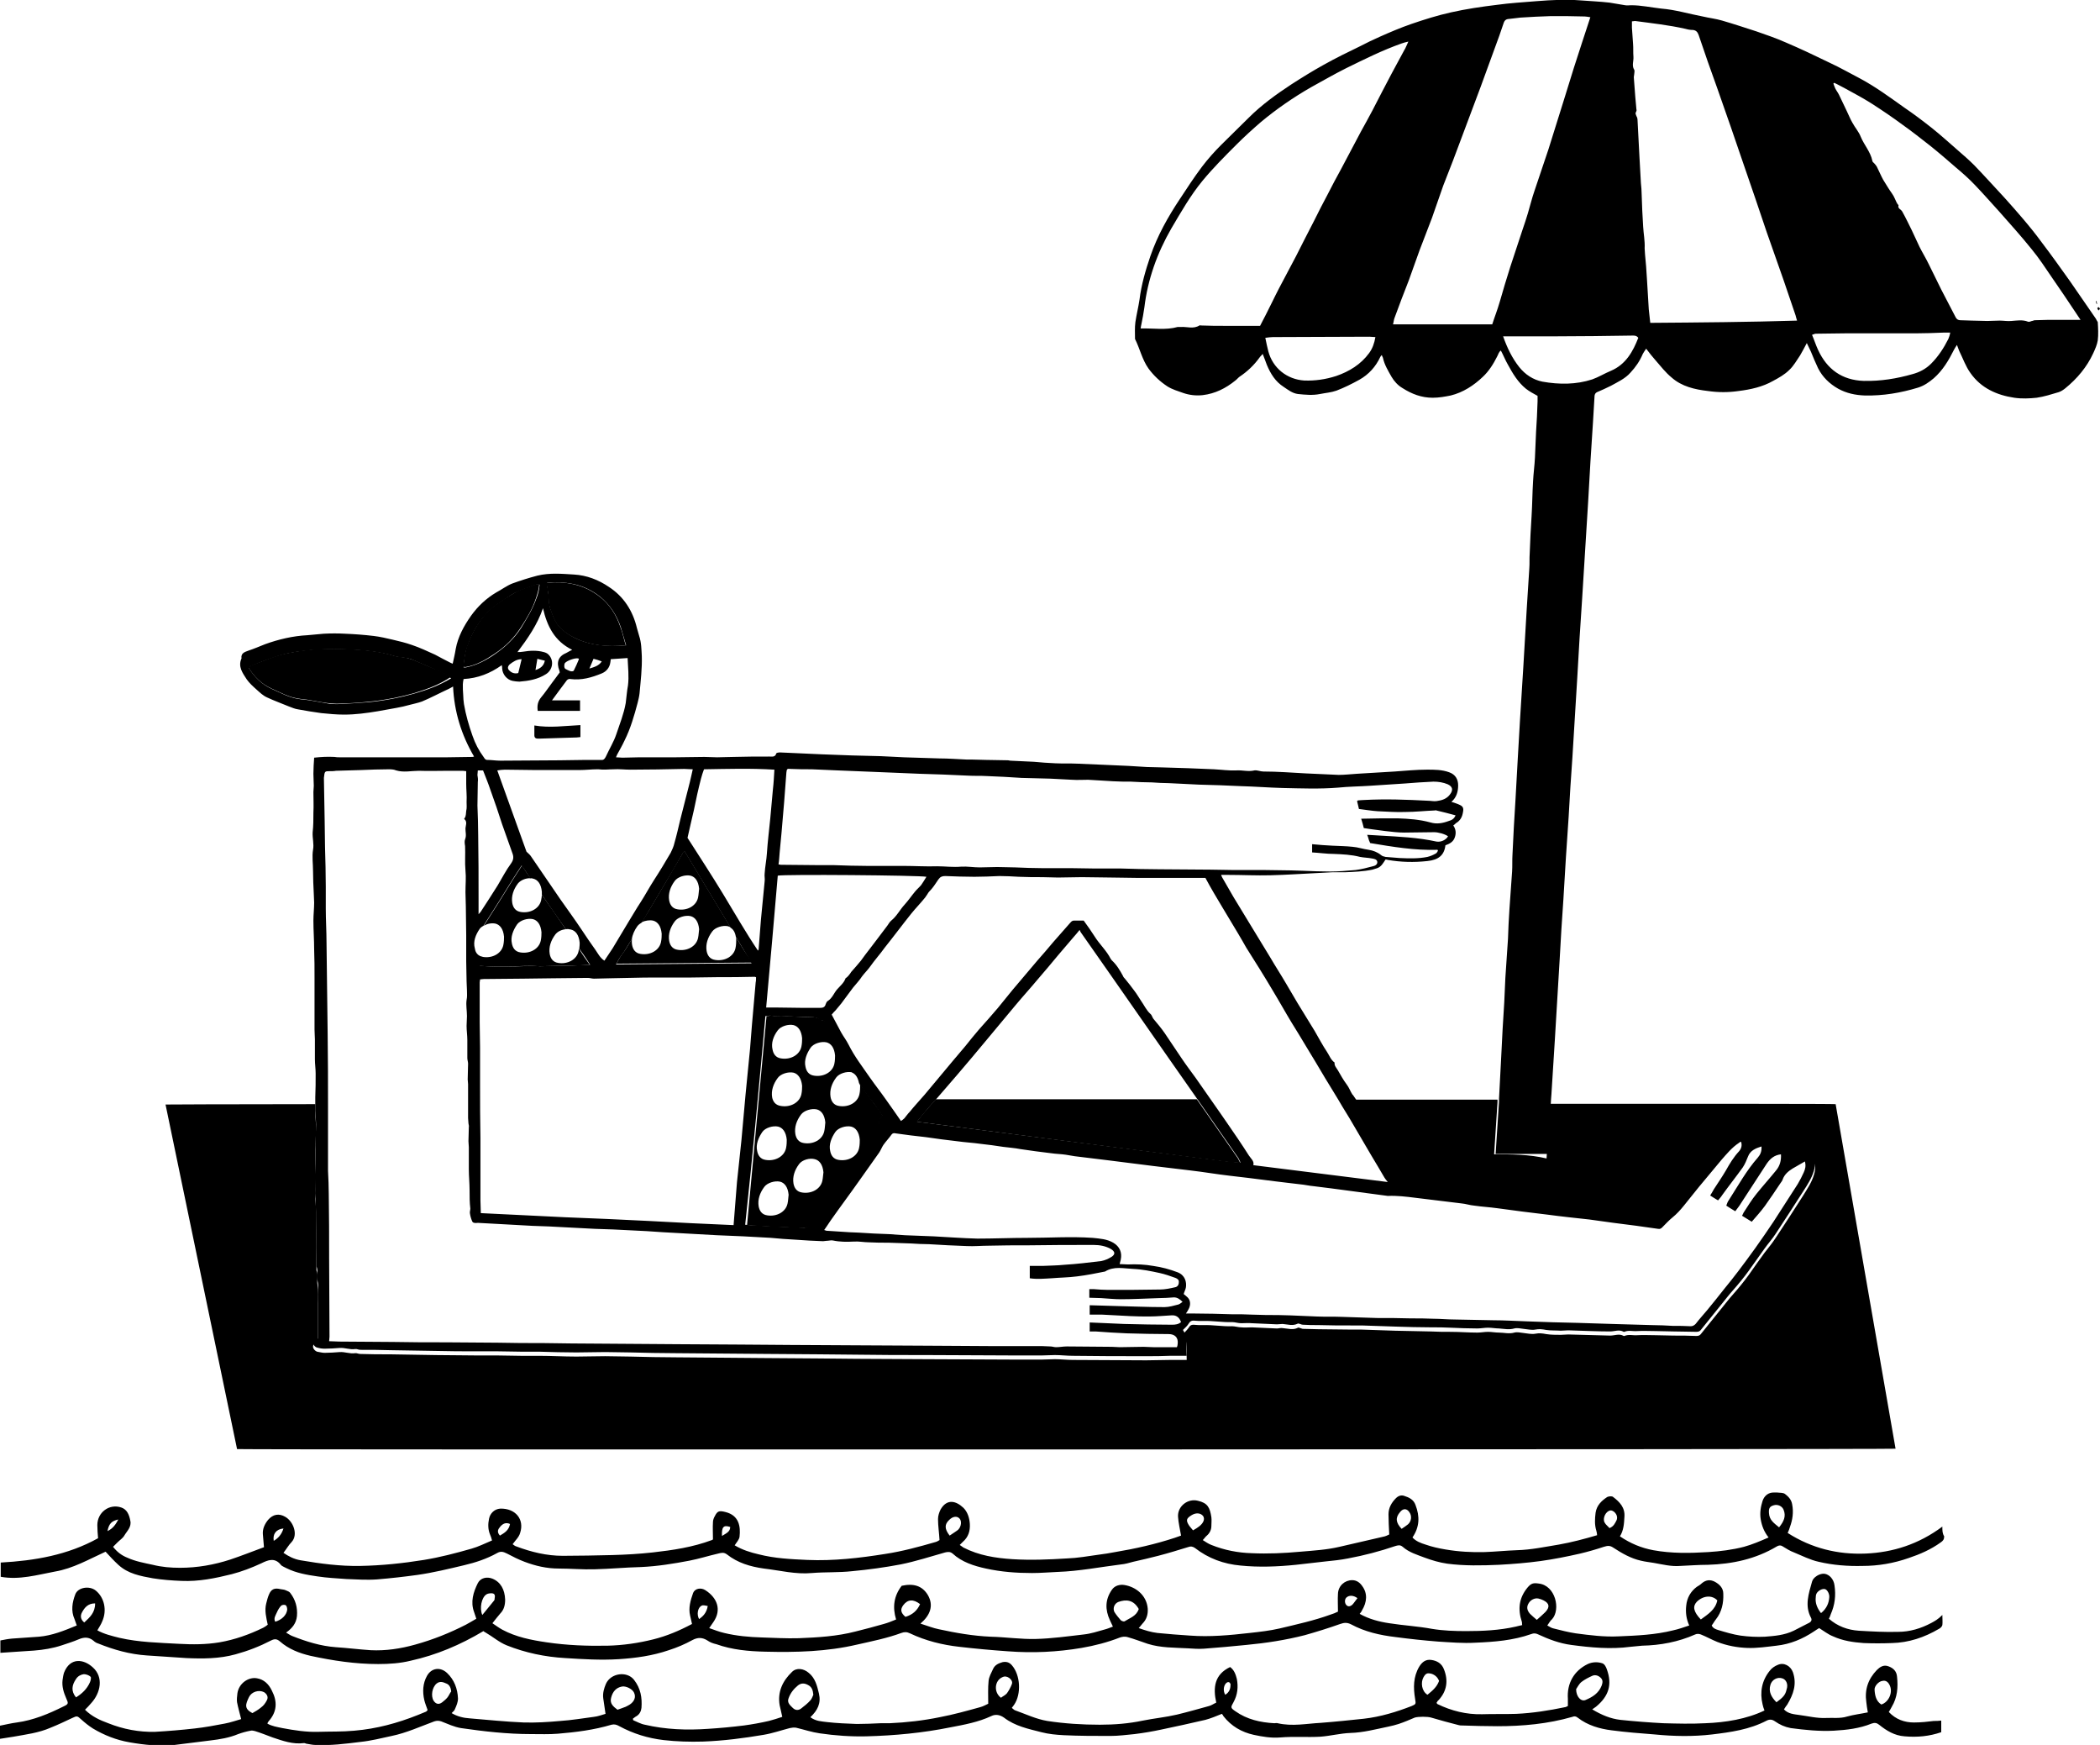
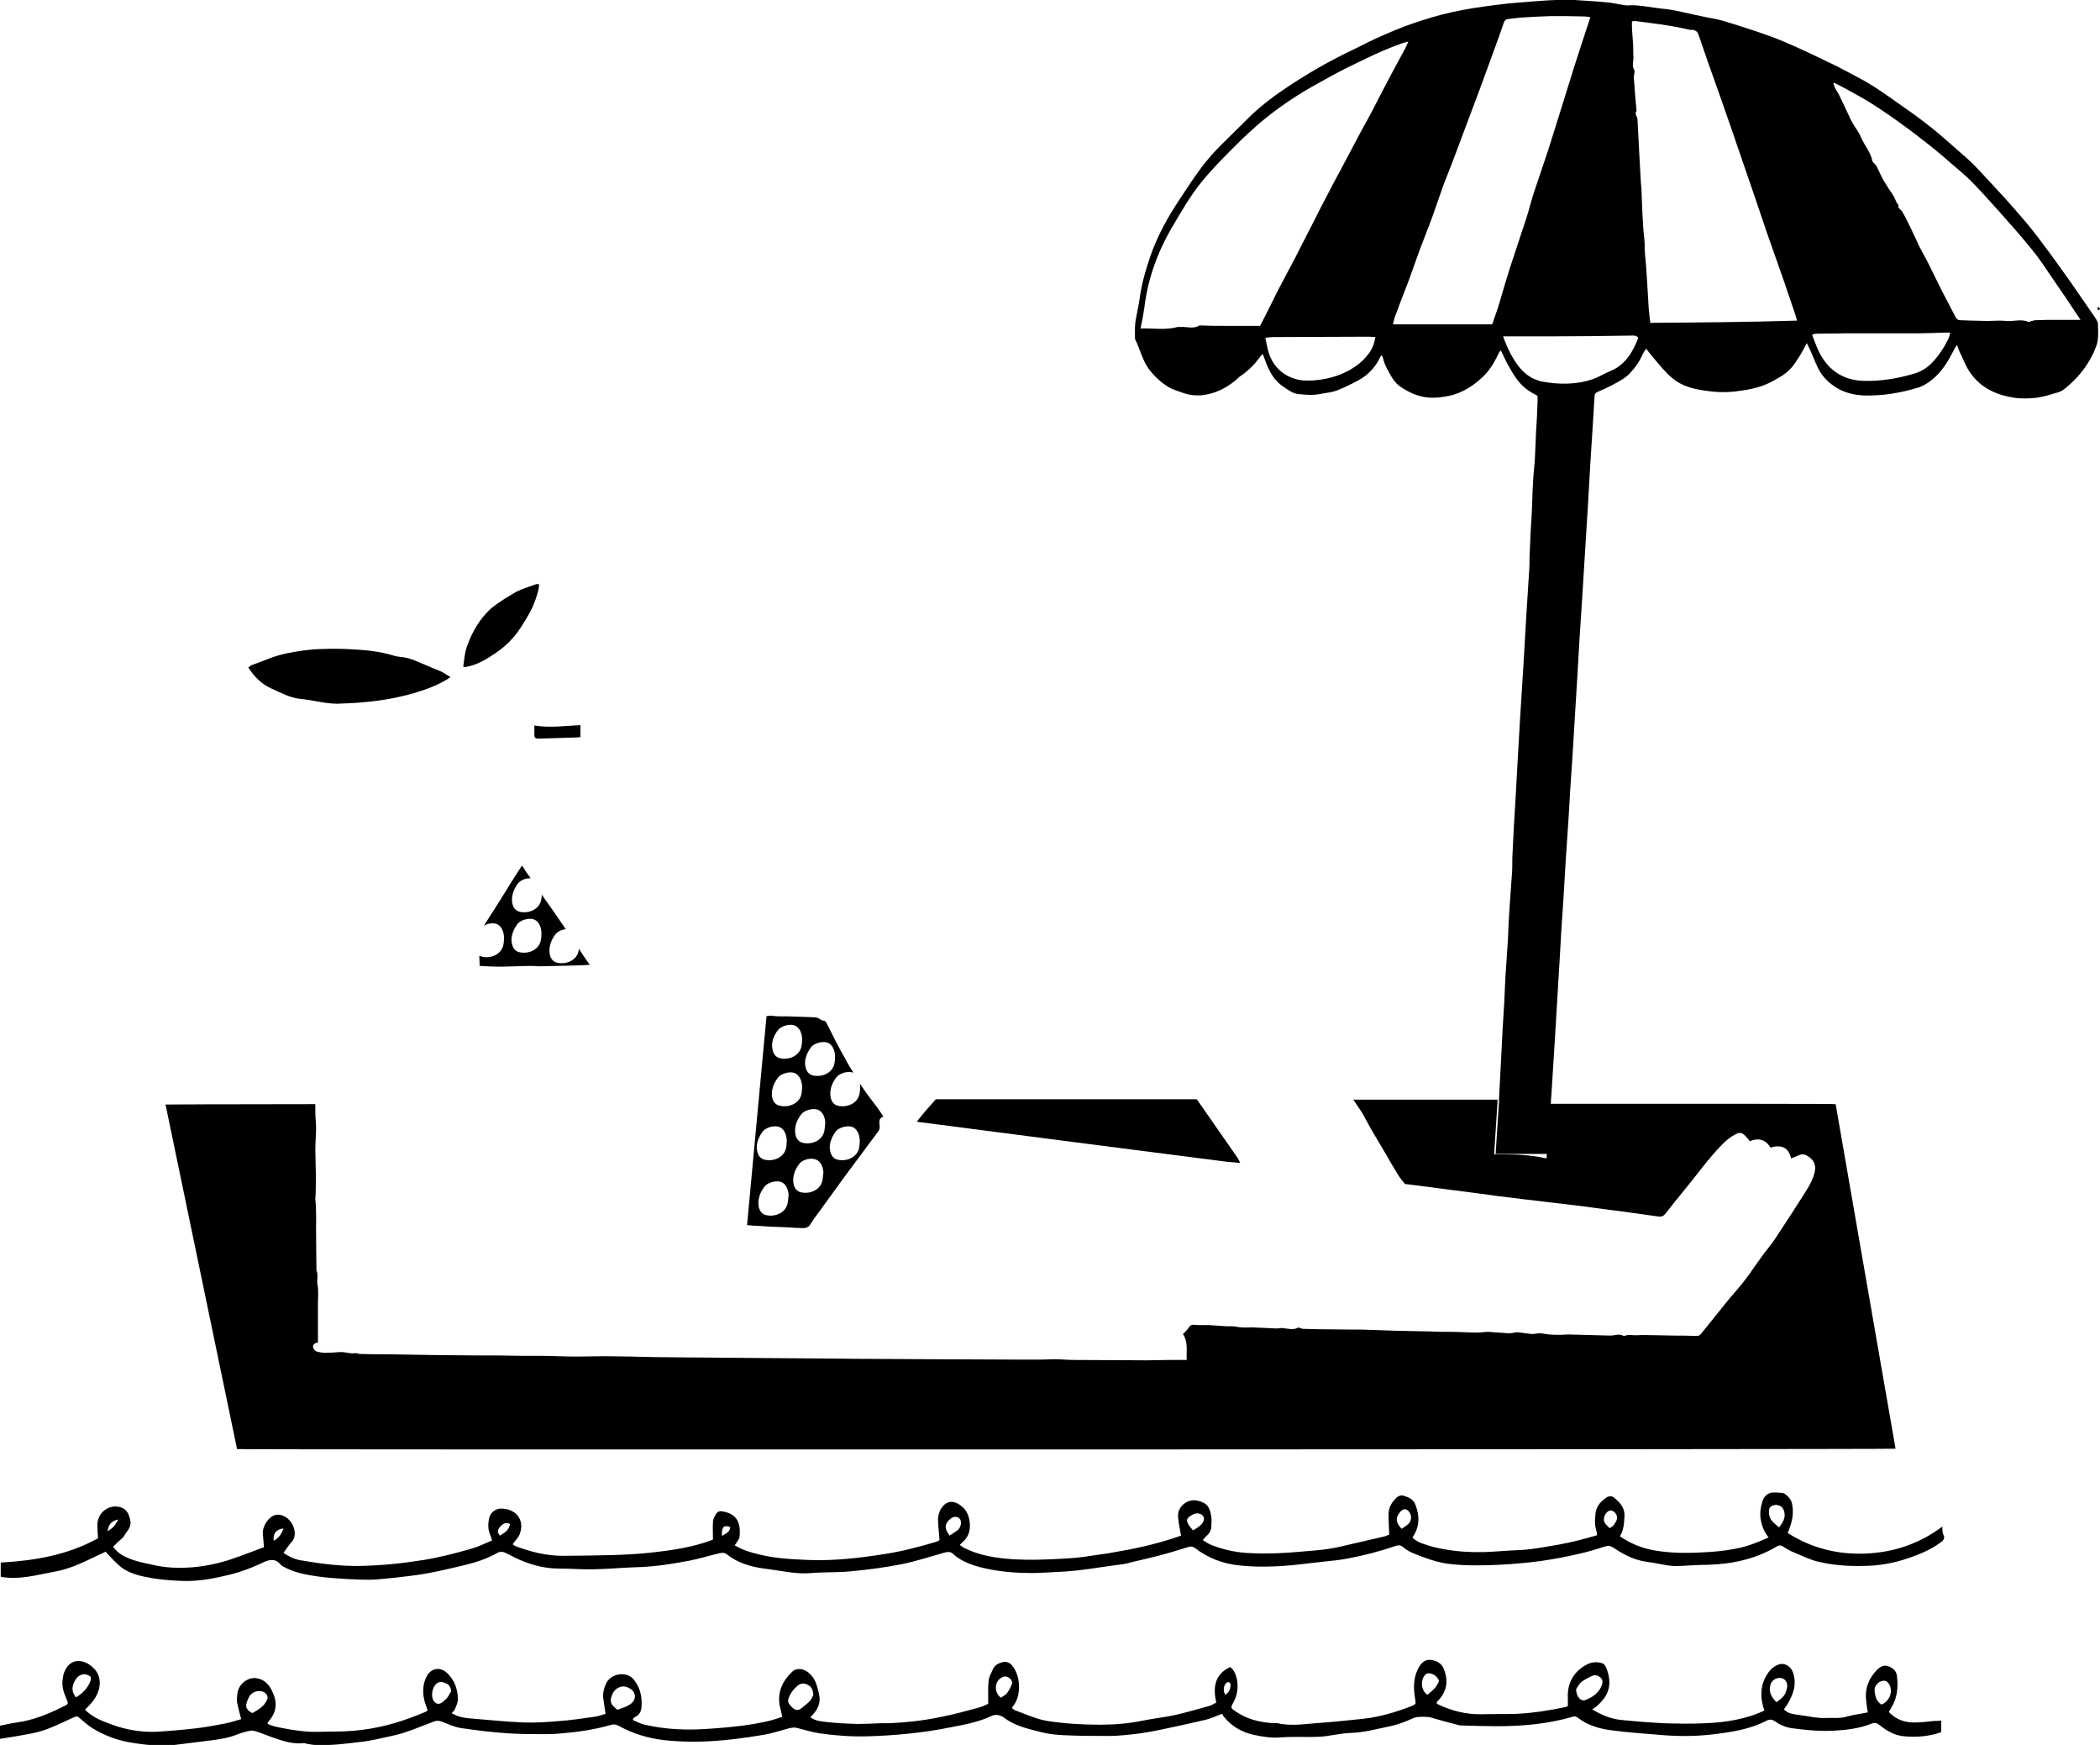
<svg xmlns="http://www.w3.org/2000/svg" version="1.1" id="Layer_1" x="0px" y="0px" viewBox="0 0 560.8 465.9" style="enable-background:new 0 0 560.8 465.9;" xml:space="preserve">
  <style type="text/css">
	.st0{fill:none;}
</style>
  <g>
    <path class="st0" d="M207.1,269c2.6,0,5.1,0.1,7.7,0.1c1.4,0,2.9,0,4.3,0c0.8,0,1.3-0.2,1.5-1c0.1-0.3,0.3-0.7,0.5-0.8   c1.3-0.7,1.7-2.1,2.6-3.2c0.8-0.9,1.8-1.7,2.2-2.9c0-0.1,0.3-0.2,0.4-0.3c0.2-0.3,0.5-0.6,0.7-0.8c0.2-0.2,0.3-0.5,0.5-0.7   c0.8-1,1.7-1.9,2.5-2.9c0.8-1,1.6-2.1,2.4-3.2c0.5-0.7,1.1-1.4,1.6-2.1c0.9-1.2,1.9-2.5,2.8-3.7c0.4-0.6,0.7-1.3,1.3-1.7   c1.5-1.2,2.3-3,3.6-4.3c1-1.1,1.9-2.4,2.8-3.5c0.5-0.6,1.1-1.1,1.6-1.7c0.5-0.7,0.9-1.5,1.4-2.2c-1.9-0.4-38.2-0.7-39.7-0.3   c-1,11.7-2,23.4-3,35.3C205.5,269,206.3,269,207.1,269z" />
    <path class="st0" d="M288.6,249c-0.1-0.1-0.2-0.3-0.3-0.6c-0.6,0.8-1.1,1.3-1.6,1.9c-1.4,1.6-2.8,3.2-4.1,4.8   c-1.8,2.1-3.6,4.3-5.4,6.4c-2,2.4-4.1,4.7-6.1,7.1c-2.7,3.2-5.3,6.4-8,9.6c-2.5,3-4.9,6-7.5,8.9c-1.9,2.2-3.8,4.4-5.7,6.6   c23.3,0,46.9,0,69.7,0C309.3,278.7,298.9,263.9,288.6,249z" />
    <path d="M511.1,459.9c-2.5,0-4.8-0.8-6.7-2.8c0.3-0.5,0.6-1,0.8-1.4c1.5-2.5,1.7-5.2,1.4-8c-0.1-1.4-0.9-2.3-2.3-2.8   c-1.3-0.5-2.3,0.2-3.1,1c-2.3,2.4-3.3,5.2-2.8,8.6c0.1,0.8,0.2,1.7,0.4,2.7c-1.9,0.4-3.7,0.6-5.5,1.1c-1.9,0.6-3.9,0.3-5.8,0.4   c-2.3,0.1-4.7-0.5-7-0.8c-1.4-0.2-3-0.3-4.1-1.5c0.3-0.5,0.6-0.9,0.9-1.3c1.6-2.7,2.6-5.4,1.5-8.6c-0.6-1.7-2.4-2.7-4-2   c-0.8,0.3-1.7,0.9-2.2,1.6c-2.1,2.6-2.7,5.7-1.9,9c0.1,0.5,0.3,1.1,0.5,1.6c-4.8,2.3-10.4,3.2-15.8,3.4c-3.7,0.2-7.5,0.1-11.2,0   c-3.8-0.2-7.7-0.5-11.5-0.9c-2.6-0.3-5-1.3-7.5-2.8c0.4-0.3,0.7-0.5,1-0.7c3.4-2.8,4.4-5.9,2.9-10c-0.2-0.6-0.6-1.4-1.2-1.6   c-1.2-0.4-2.6-0.4-3.9,0.2c-3.7,1.8-5.6,5.2-5.3,9.3c0,0.6,0,1.3,0,1.9c-0.3,0.1-0.5,0.3-0.7,0.3c-4.3,0.9-8.7,1.6-13.1,1.8   c-3,0.1-6.1,0-9.1,0.1c-4.2,0.1-8.2-0.9-11.9-2.7c-0.1,0-0.1-0.2-0.3-0.3c0.2-0.3,0.3-0.6,0.6-0.8c2.2-2.4,2.6-5.2,1.4-8.2   c-0.6-1.6-1.9-2.3-3.4-2.5c-1.4-0.2-2.4,0.5-3.2,1.8c-1.6,2.7-1.6,5.6-1.1,8.6c0.2,1.3,0.3,1.4-0.9,1.9c-4.1,1.6-8.4,2.9-12.8,3.4   c-3.8,0.4-7.6,0.8-11.5,1.1c-3.8,0.2-7.6,1-11.5,0.1c-0.3-0.1-0.6,0-0.9,0c-3.7-0.2-7.3-1-10.4-3.2c-1.3-0.9-1.3-1-0.5-2.4   c1.1-2,1.3-4.1,0.9-6.2c-0.3-1.2-0.7-2.4-1.8-3.2c-4.2,2-4.6,5.5-3.7,9.5c-0.7,0.3-1.2,0.7-1.9,0.9c-2.9,0.8-5.7,1.6-8.6,2.3   c-3,0.7-6.1,1-9.1,1.6c-3.8,0.8-7.6,1.1-11.5,1.1c-4.7,0-9.4-0.3-14-1c-3-0.5-5.7-1.8-8.5-2.8c-0.4-0.1-0.6-0.4-1-0.7   c0.2-0.3,0.4-0.5,0.6-0.8c2-2.9,1.7-8-0.6-10.6c-0.7-0.8-1.5-1-2.5-0.8c-1,0.3-2,0.7-2.5,1.8c-0.5,1.1-1.1,2.1-1.2,3.2   c-0.2,1.9-0.1,3.9-0.1,6.1c-0.5,0.2-1.3,0.7-2.1,0.9c-3.6,1-7.2,2-10.9,2.7c-4.4,0.9-8.8,1.4-13.3,1.6c-0.8,0-1.6,0-2.4,0   c-2.1,0.1-4.3,0.2-6.4,0.2c-2.6-0.1-5.3-0.2-7.9-0.5c-1.5-0.2-3-0.2-4.5-1.3c1.9-1.8,2.9-3.7,2.3-6.3c-0.5-2.1-1-4.2-2.8-5.6   c-1.3-1.1-3.2-1.4-4.4-0.2c-2.5,2.4-3.9,5.3-3.3,8.9c0.2,1,0.5,2,0.7,3.1c-1.2,0.4-2.4,0.8-3.6,1.1c-2.2,0.5-4.4,0.9-6.6,1.2   c-3.2,0.4-6.4,0.7-9.6,0.9c-5.7,0.4-11.3,0.2-16.9-1.1c-1.1-0.2-2.1-0.8-3.1-1.2c0-0.1-0.1-0.3-0.1-0.4c0.3-0.2,0.6-0.5,1-0.7   c0.8-0.5,1.2-1.3,1.3-2.2c0.2-2.7-0.2-5.2-2-7.5c-1.9-2.4-6.2-1.8-7.5,1.1c-0.5,1.2-0.9,2.5-0.7,3.9c0.2,1.3,0.4,2.6,0.6,4.1   c-1,0.3-2.1,0.7-3.1,0.8c-3,0.4-6,0.9-9,1.1c-3.3,0.3-6.5,0.5-9.8,0.4c-4.8-0.2-9.6-0.7-14.4-1.1c-1.6-0.1-3.3-0.5-4.8-1.4   c0.4-0.4,0.8-0.7,0.9-1.1c0.4-0.9,0.8-1.8,0.8-2.8c-0.1-2.6-1-5-2.9-6.8c-1.8-1.7-4.2-1.4-5.4,0.8c-1.1,2-1.2,4.2-0.7,6.4   c0.2,0.9,0.6,1.8,0.9,2.7c-0.2,0.2-0.3,0.3-0.4,0.4c-0.7,0.3-1.5,0.6-2.2,0.9c-5.5,2.2-11.1,3.7-17,4.2c-3.2,0.3-6.4,0.2-9.6,0.3   c-3.2,0.1-6.4-0.4-9.6-1c-1.4-0.3-2.8-0.5-4-1.2c0.1-0.2,0.1-0.2,0.1-0.3c0.1-0.1,0.2-0.3,0.3-0.4c2.2-2.5,2.3-5.2,0.8-8.1   c-0.8-1.7-2.1-3-4-3.3c-2.2-0.4-4.8,1.3-5.2,4c-0.1,0.8-0.2,1.7-0.1,2.4c0.3,1.5,0.7,2.9,1.1,4.5c-1.4,0.4-2.8,0.9-4.4,1.2   c-2.6,0.5-5.3,1-8,1.3c-3.5,0.4-7.1,0.7-10.6,0.9c-4.3,0.1-8.5-0.7-12.5-2.3c-2.2-0.8-4.4-1.8-6.2-3.6c0.6-0.6,1.1-1.1,1.6-1.7   c2.6-2.8,3.4-7,0.5-9.6c-2.5-2.3-6.1-2.7-7.7,1.4c-0.2,0.6-0.3,1.3-0.4,2c-0.2,1.7,0.3,3.3,1,4.9c0.6,1.3,0.6,1.5-0.7,2.1   c-4,2-8.1,3.7-12.5,4.3c-1.6,0.2-3.1,0.6-4.7,0.9c0,1.2,0,2.3,0,3.5c1.4-0.2,2.6-0.4,3.8-0.6c3.3-0.6,6.7-1,9.9-2.4   c2-0.8,3.9-1.7,5.8-2.6c1.3-0.6,1.3-0.6,2.4,0.4c1,0.9,2,1.7,3.1,2.4c3,1.8,6.3,3.1,9.8,3.7c4,0.7,8,1.1,12,0.7   c3.2-0.4,6.4-0.8,9.6-1.2c2.5-0.3,5-0.7,7.4-1.7c1.1-0.4,2.2-0.7,3.3-0.9c0.4-0.1,0.8,0,1.2,0.1c1.6,0.5,3.1,1.1,4.7,1.7   c2.7,0.9,5.4,1.9,8.4,1.5c0.3,0,0.5,0.2,0.8,0.2c0.7,0.1,1.5,0.3,2.2,0.3c4,0.2,8-0.3,12-0.8c2.9-0.3,5.6-1,8.4-1.6   c3.9-0.8,7.6-2.5,11.4-3.9c0.7-0.2,1.1-0.2,1.8,0c1.8,0.7,3.5,1.5,5.3,1.8c6.2,0.9,12.4,1.6,18.7,1.6c2.4,0,4.8,0.1,7.2-0.1   c4.8-0.4,9.6-1,14.3-2.4c0.8-0.2,1.4,0,2.1,0.4c3.7,2,7.6,3.2,11.8,3.7c3.5,0.4,7,0.5,10.5,0.4c5.5-0.2,10.9-0.9,16.2-1.8   c2.4-0.4,4.7-1.2,7-1.8c0.5-0.1,1.1-0.2,1.7-0.1c2.1,0.5,4.2,1.2,6.3,1.5c4.1,0.6,8.3,0.9,12.5,0.8c7.5-0.2,15-0.9,22.4-2.4   c3.7-0.7,7.5-1.4,10.9-3c1.2-0.6,2.4-0.3,3.4,0.4c3,2.3,6.5,3,10,3.9c1.9,0.5,4,0.7,6,0.8c4.1,0.2,8.3,0.2,12.4,0.2   c2.2,0,4.4-0.3,6.5-0.5c2.4-0.3,4.8-0.7,7.1-1.2c3.9-0.8,7.9-1.7,11.8-2.6c1.5-0.4,2.9-1,4.4-1.6c0.2,0.2,0.3,0.4,0.4,0.6   c2.1,2.7,4.9,4.3,8.1,5c2.3,0.5,4.7,0.9,7.1,0.7c3.6-0.3,7.2,0,10.7-0.2c2.7-0.2,5.3-0.9,8-1c3.5-0.1,6.8-1,10.2-1.7   c0.9-0.2,1.8-0.4,2.7-0.7c1.5-0.5,2.9-1.1,4.3-1.7c0.9-0.3,3.5-0.3,4.4,0c2.4,0.7,4.9,1.4,7.3,2c0.3,0.1,0.6,0.1,0.8,0.1   c3.2,0.1,6.3,0.2,9.5,0.2c6.8,0,13.5-0.6,20.1-2.5c0.5-0.2,0.9-0.2,1.4,0.2c2.7,2.1,5.9,3,9.1,3.4c3.8,0.5,7.6,0.8,11.5,1.1   c5.1,0.5,10.2,0.6,15.3,0c5-0.6,10-1.3,14.6-3.7c0.8-0.4,1.5-0.3,2.2,0.2c1.3,0.9,2.6,1.5,4.2,1.8c3.8,0.5,7.6,0.9,11.5,0.7   c3.5-0.2,6.9-0.6,10.1-1.9c0.8-0.3,1.4-0.2,2,0.3c2,1.6,4.1,2.9,6.8,3.1c3.4,0.3,6.6,0,9.8-1.1c0-1.1,0-2,0-3.1   c-0.7,0.1-1.4,0.1-2,0.1C514.8,459.7,513,459.9,511.1,459.9z M20.3,453.2c-1.4-1.7-1.1-3.3,0-4.9c0.5-0.8,1.3-1.2,2.1-1.3   c0.6,0,1.4,0.3,1.8,0.7c0.2,0.2,0,1.1-0.2,1.5C23.2,451,21.9,452.2,20.3,453.2z M71.3,453.9c-0.4,0.8-0.9,1.5-1.6,2   c-0.7,0.6-1.6,1.1-2.3,1.5c-2.3-1.2-1.8-2.4-0.9-4.3c0.7-1.4,2.6-2,4-1.3C71.3,452.3,71.7,453.1,71.3,453.9z M119.5,453.2   c-0.4,0.5-0.9,0.9-1.4,1.3c-0.9,0.7-1.7,0.5-2.3-0.4c-0.8-1.3-0.4-3.6,0.8-4.6c0.9-0.7,1.7-0.4,2.6,0c0.8,0.3,1.2,1.1,1.3,2.1   C120.1,452.1,119.9,452.7,119.5,453.2z M168.2,455.1c-0.3,0.2-0.7,0.4-1.1,0.6c-0.7,0.3-1.4,0.5-2.2,0.8c-1.2-0.9-2.1-1.7-1.7-3.2   c0.4-1.6,1.3-2.7,2.9-3c1.1-0.2,2.8,0.7,3.2,1.6C169.9,453.1,169.4,454.3,168.2,455.1z M213.9,456.2c-0.7,0.5-1.5,0.5-2.2-0.2   c-0.7-0.7-1.6-1.4-1.1-2.6c0.5-1.4,1.4-2.5,2.5-3.4c0.9-0.7,1.8-0.6,2.7-0.1c1,0.5,1.3,1.4,1.4,2.6c-0.2,0.4-0.4,1.1-0.8,1.5   C215.7,454.8,214.8,455.5,213.9,456.2z M270.2,449.7c-0.3,0.8-0.8,1.7-1.3,2.4c-0.4,0.5-1.1,0.8-1.6,1.2c-2-1.5-1.7-4.6,0.4-5.5   c0.6-0.3,1.2-0.2,1.8,0.2C270,448.4,270.5,449,270.2,449.7z M327.2,452.5c-0.7-1.1-0.4-2.8,0.5-3.3c0.2-0.1,0.5-0.1,0.6,0   c0.2,0.2,0.4,0.5,0.3,0.7C328.6,451,328.2,451.9,327.2,452.5z M381.2,452.5c-1.6-1-1.8-3.3-1.1-4.6c0.6-1.1,1-1.3,2.2-1   c0.9,0.3,1.6,0.9,2,1.9C383.7,450.5,382.4,451.5,381.2,452.5z M420.9,451c0.3-0.4,0.7-1.3,1.4-1.9c0.9-0.7,1.9-1.2,3-1.7   c0.8-0.3,1.6,0,2.2,0.6c0.6,0.6,0.5,1.3,0.2,2.1c-0.8,2-2.4,3-4.3,3.8C422.2,454.4,420.9,453,420.9,451z M474.4,454.5   c-1.3-1.3-2.2-2.8-1.6-4.7c0.4-1.3,1.8-2.1,3.1-1.7c1.1,0.3,1.7,1.6,1.2,3C476.8,452.5,476.2,453.2,474.4,454.5z M502.4,455.1   c-1.4-0.9-1.7-2.4-1.8-3.9c-0.1-1,1.1-2.3,2.1-2.4c0.8-0.2,1.4,0.2,1.8,0.9C505.7,451.7,504.4,454.5,502.4,455.1z" />
-     <path d="M515.8,433.3c-2.8,1.5-5.8,2.4-8.9,2.4c-3.5,0.1-7-0.1-10.5-0.3c-3-0.2-5.7-1.2-8-3.2c0.2-0.4,0.4-0.8,0.5-1.2   c1.1-2.5,1.4-5,1-7.7c-0.2-1.7-1.4-2.9-2.6-3.1c-1.3-0.2-3.1,0.9-3.4,2.1c-0.9,3.2-2,6.4-0.3,9.6c0.4,0.7,0,1.2-0.7,1.5   c-1.3,0.7-2.6,1.3-3.9,2c-2.5,1.2-5.1,1.4-7.7,1.6c-2.1,0.1-4.3,0-6.5-0.3c-2-0.3-4-0.9-6-1.5c-0.6-0.2-1.3-0.4-1.7-1.2   c0.4-0.5,0.7-1.1,1.1-1.6c1.6-2,2.1-4.4,2-6.9c0-1.5-1-2.5-2.3-3.2c-1.2-0.6-2.3-0.5-3.4,0.4c-0.4,0.4-0.9,0.7-1.4,1   c-1.6,1.2-2.6,2.9-2.8,5c-0.2,1.8,0,3.5,0.8,5.3c-1.5,0.5-2.9,1-4.3,1.3c-4.8,1.2-9.7,1.4-14.5,1.6c-3.9,0.2-7.7-0.3-11.5-0.8   c-2-0.3-3.9-0.8-5.9-1.3c-0.6-0.1-1.1-0.5-1.7-0.8c0.5-0.7,0.8-1.3,1.3-1.7c2.3-2.6,0.9-9-3.6-9.5c-1.4-0.2-2-0.1-3,1.1   c-2.3,2.8-2.6,5.8-1.5,9.1c0.1,0.3,0,0.5,0.1,0.9c-0.6,0.1-1.2,0.3-1.7,0.4c-4.4,1-8.9,1.2-13.3,1.2c-3,0-6.1-0.1-9.1-0.6   c-3.8-0.7-7.6-0.9-11.4-1.5c-2.7-0.4-5.4-1.1-7.9-2.5c0.2-0.3,0.5-0.6,0.6-0.9c1.4-2.3,1.5-4.6,0.1-6.5c-0.6-0.9-1.5-1.6-2.7-1.6   c-2,0-3.7,1.5-3.8,3.6c-0.1,1.5,0,3.1,0,4.8c-0.6,0.3-1.3,0.6-2,0.8c-4.4,1.6-9,2.6-13.6,3.7c-2.6,0.6-5.3,0.9-8,1.2   c-5.3,0.6-10.6,1.1-15.9,0.7c-2.9-0.2-5.8-0.4-8.7-0.7c-1.7-0.2-3.3-0.7-5-1.3c0.4-0.5,0.7-0.8,1-1.2c1.1-1.1,1.5-2.5,1.4-4   c-0.3-3.6-3.2-5.8-6.2-6.3c-1.2-0.2-2.6,0.1-3.4,1.3c-1.8,2.6-1.8,5.3-0.5,8.1c0.2,0.5,0.5,1,0.8,1.7c-0.8,0.3-1.5,0.6-2.3,0.8   c-1.8,0.5-3.6,1.1-5.5,1.3c-4.3,0.5-8.6,1.1-12.8,1.2c-4,0.1-8-0.5-12-0.6c-4.7-0.2-9.3-1-13.9-2c-1.5-0.3-3-0.9-4.9-1.5   c2.6-2.2,3.6-4.8,2-7.6c-1.5-2.5-3.8-3.2-7-2.5c-2.1,2.7-2.5,5.7-1.5,9c-1.2,0.5-2.2,0.9-3.3,1.2c-2.5,0.7-5,1.4-7.5,2   c-5,1.3-10.1,1.6-15.2,1.8c-3.3,0.1-6.5-0.1-9.8-0.2c-3.4-0.1-6.8-0.4-10.1-1.2c-1.3-0.3-2.6-0.8-4-1.3c0.5-0.7,0.8-1.2,1.1-1.6   c2.3-3.3,1-6.5-2.1-8.5c-1.2-0.8-2.8-0.5-3.3,0.7c-0.7,2-1.3,4-0.8,6.1c0.2,0.7,0.3,1.4,0.5,2.2c-3.4,1.8-6.7,3.2-10.3,4.1   c-4,1-8.1,1.6-12.3,1.7c-5.4,0.1-10.8-0.1-16.2-0.9c-4.1-0.6-8.2-1.4-11.9-3.4c-0.9-0.5-1.7-1.1-2.6-1.7c0.8-1,1.4-1.8,2.1-2.6   c1-1,1.3-2.3,1.3-3.7c-0.1-2.7-1.2-4.7-3.4-5.6c-1.5-0.6-3.2-0.2-3.9,1.2c-1.2,2.4-2,5-1,7.7c0.2,0.6,0.4,1.2,0.6,1.8   c-1,0.6-1.9,1.1-2.8,1.6c-4.3,2.2-8.8,4-13.5,5.3c-3.9,1.1-7.9,1.7-11.9,1.5c-3.1-0.2-6.2-0.6-9.3-0.8c-4.1-0.3-7.9-1.5-11.7-3   c-0.5-0.2-0.9-0.5-1.6-0.9c1.7-1.2,2.7-2.5,2.9-4.4c0.2-2.3-0.4-4.4-1.8-6.2c-0.2-0.3-0.7-0.5-1.2-0.7c-0.4-0.2-0.9-0.2-1.4-0.3   c-1.6-0.4-2.5,0-3.1,1.5c-0.3,0.7-0.5,1.5-0.7,2.3c-0.5,1.9,0,3.8,0.4,5.7c-0.4,0.3-0.8,0.6-1.2,0.8c-3.7,1.8-7.6,3.2-11.7,3.9   c-3.6,0.6-7.2,0.6-10.8,0.4c-5.3-0.3-10.7-0.4-15.9-1.6c-2-0.5-4.1-1-5.9-2c0.5-0.9,1-1.6,1.3-2.4c1.3-2.9,0.6-6.3-1.7-8.2   c-1.7-1.4-4.8-0.9-5.5,1c-0.8,2.1-1.2,4.4-0.2,6.6c0.2,0.5,0.4,1.1,0.6,1.7c-3.4,1.4-6.6,2.7-10.1,3c-2.4,0.2-4.8,0.3-7.2,0.5   c-1.1,0.1-2.1,0.3-3.1,0.5c0,1.2,0,2.2,0,3.3c3.1-0.2,6.1-0.4,9-0.6c2.5-0.2,5-0.6,7.4-1.4c1.5-0.5,3.1-1,4.5-1.6   c1.4-0.6,2.7-0.7,4,0.4c0.3,0.3,0.8,0.6,1.2,0.7c4.2,1.7,8.5,2.9,13,3.2c3.5,0.2,7,0.5,10.5,0.7c4.4,0.2,8.9,0.2,13.2-1   c3.3-0.9,6.4-2.1,9.5-3.7c1-0.5,1.6-0.4,2.4,0.3c2.3,2,5.1,3.1,8.1,3.8c6,1.3,12,2.2,18.1,2.2c2.9,0,5.9-0.2,8.7-0.9   c6.8-1.5,13.2-4.2,19.4-7.9c0.2,0.2,0.4,0.3,0.6,0.4c1.9,1.1,3.6,2.6,5.6,3.4c5,2,10.3,3.1,15.6,3.4c4.7,0.3,9.5,0.6,14.3,0.3   c4.6-0.3,9-0.9,13.4-2.4c2.2-0.7,4.3-1.6,6.3-2.7c1.5-0.8,2.7-0.7,4,0.1c0.7,0.5,1.5,0.8,2.4,1c4.2,1.5,8.6,1.9,13.1,2   c8.2,0.2,16.4,0,24.5-1.9c4-0.9,8-1.7,11.8-3.1c0.8-0.3,1.5-0.3,2.3,0.1c4.2,2,8.7,3.1,13.2,3.6c4.3,0.5,8.7,0.9,13,1.2   c6.6,0.5,13.1,0.2,19.6-0.9c3.5-0.6,7-1.5,10.3-2.8c0.6-0.2,1.4-0.3,2-0.1c1.8,0.5,3.6,1.2,5.4,1.8c3.5,1.1,7.1,1,10.7,1.2   c1.4,0.1,2.9,0.2,4.3,0.1c3.8-0.3,7.5-0.6,11.3-1c5.3-0.5,10.5-1.3,15.6-2.6c3.2-0.9,6.4-1.9,9.5-3c1.1-0.4,1.9-0.4,2.9,0.1   c3.7,2,7.7,2.9,11.9,3.4c3.8,0.5,7.5,0.9,11.3,1.2c3.3,0.2,6.7,0.5,10,0.3c5-0.2,10.1-0.6,14.9-2.3c0.7-0.3,1.3-0.2,1.9,0.1   c2.8,1.3,5.7,2.4,8.8,2.8c5.2,0.7,10.5,1.2,15.8,0.5c1-0.1,2.1-0.2,3.1-0.3c4.9-0.1,9.7-1,14.2-3c0.4-0.2,1-0.2,1.5,0   c1.5,0.6,2.9,1.4,4.4,2c2.6,1,5.3,1.5,8,1.6c2.6,0.1,5.2-0.3,7.8-0.6c3.7-0.4,7-1.8,10-3.8c0.5-0.3,1-0.7,1.4-0.9   c1.3,0.8,2.4,1.7,3.7,2.2c2.6,1.2,5.4,1.6,8.2,1.8c2.5,0.1,5,0.1,7.5,0c4.5-0.1,8.7-1.5,12.6-3.8c0.4-0.2,0.8-0.6,0.9-1   c0.1-0.8,0-1.7,0-2.7C517.5,432.4,516.7,432.8,515.8,433.3z M22.5,433.2c-1-0.8-1.1-1.8-0.6-2.7c0.7-1.3,1.6-2.4,3.5-2.4   C25.4,430.6,24,431.8,22.5,433.2z M73.5,433c-0.5-0.9,0.1-1.7,0.4-2.4c0.3-0.7,0.7-1.4,1.2-1.9c0.2-0.2,0.9-0.3,1.2-0.1   c0.3,0.2,0.4,0.8,0.4,1.2C76.5,431.3,75.2,432.5,73.5,433z M128.8,431.2c-0.8-1.8-0.2-4.7,1.1-5.5c0.3-0.2,0.8-0.3,1.3-0.3   c0.8,0,1.1,0.4,0.9,1.3c0,0.2,0,0.5-0.2,0.7C131,428.5,130,429.7,128.8,431.2z M186.7,432.3c-0.7-1.2-0.4-3.1,0.7-3.6   c0.4-0.2,1,0,1.6,0.1C188.7,430.6,187.8,431.5,186.7,432.3z M241.8,431.7c-1.3-1.1-1.4-2-0.6-3.1c1.2-1.6,2.7-1.7,4.5-0.3   C245,429.9,243.8,431.1,241.8,431.7z M300.3,432.9c-0.2,0.1-0.8-0.1-1-0.3c-0.6-0.7-1.2-1.4-1.7-2.2c-0.5-1,0-2.3,1.1-2.7   c2-0.7,4-0.6,5.4,1.9C303.5,431.5,301.7,432,300.3,432.9z M361.1,428.5c-0.5,0.4-1.1,0.6-1.6,0c-0.5-0.6-0.4-1.6,0.1-2   c0.7-0.6,1.8-0.6,2.9,0.2C362,427.3,361.6,428,361.1,428.5z M410.4,432.5c-0.7-0.6-1.3-1.1-1.8-1.6c-0.8-0.9-1-1.8-0.4-2.8   c0.5-0.9,1.6-1.5,2.6-1.3c0.5,0.1,1,0.3,1.4,0.5c1.6,0.8,1.7,1.8,0.5,3.1C412,431.1,411.3,431.7,410.4,432.5z M454.2,432.4   c-2-2.1-2.2-3.5-1.1-4.7c1.7-1.7,4.1-1.9,5.5-0.4C458.1,429.8,456.1,431,454.2,432.4z M486.3,430.7c-1.1-1.4-1.6-2.8-1.4-4.3   c0-0.4,0.1-0.8,0.3-1.1c0.5-0.7,1.5-1.2,2.2-1c0.6,0.2,1.2,1.3,1.1,2.2C488.4,428,487.8,429.5,486.3,430.7z" />
    <path d="M518.7,407.6c-6.3,4.7-13.2,6.9-20.5,7.2c-7.4,0.3-14.4-1.4-20.8-5.5c0.3-0.7,0.5-1.2,0.6-1.6c0.7-1.9,1-3.9,0.6-6   c-0.2-1.3-1-2.1-1.9-2.8c-0.5-0.4-1.4-0.3-2.1-0.4c-0.2,0-0.5,0-0.7,0c-1.6-0.1-2.7,0.8-3.2,2.2c-0.5,1.6-0.8,3.2-0.5,5   c0.3,1.7,0.9,3.3,2.1,4.8c-2.3,1-4.4,1.9-6.6,2.5c-3.1,0.8-6.3,1.2-9.5,1.4c-4.9,0.3-9.8,0.4-14.7-0.5c-3.2-0.6-6.1-1.8-8.9-3.7   c1-1.6,1.1-3.4,1.2-5.2c0.2-2.5-1.3-4-3-5.3c-0.3-0.3-1.2-0.2-1.6,0c-1.5,1-2.8,2.2-3.1,4.2c-0.2,1.6-0.3,3.2,0.2,4.8   c0.1,0.4,0.2,0.8,0.2,1.2c-3.4,1-6.8,1.9-10.2,2.5c-3.7,0.6-7.4,1.4-11.2,1.5c-2.9,0.1-5.7,0.4-8.6,0.5c-3.5,0.1-7-0.1-10.5-0.7   c-1.8-0.3-3.6-0.7-5.3-1.3c-1.3-0.4-2.6-0.9-3.5-1.9c1.9-2.8,2-5.6,0.8-8.7c-0.5-1.4-1.7-2-3-2.4c-0.8-0.3-1.6,0-2.2,0.6   c-1.2,1.2-2,2.6-2,4.3c0,1.7,0.1,3.4,0.2,5.4c-0.4,0.2-1,0.5-1.6,0.6c-3.9,0.9-7.8,1.8-11.7,2.7c-3.4,0.8-6.9,1-10.4,1.3   c-4.4,0.4-8.7,0.6-13,0.4c-3.7-0.1-7.3-0.8-10.8-2.2c-0.8-0.3-1.5-0.8-2.3-1.3c0.5-0.5,0.7-0.9,1.1-1.2c0.8-0.7,1.2-1.6,1.2-2.6   c0-0.8,0.1-1.5,0-2.3c-0.4-2.6-1-3.8-3.6-4.4c-2.7-0.7-5.5,1.5-5.3,4.3c0.1,1.6,0.5,3.2,0.8,5c-0.5,0.2-1.1,0.4-1.7,0.6   c-5.2,1.7-10.5,2.9-15.9,3.8c-1.5,0.3-2.9,0.5-4.4,0.7c-2.8,0.4-5.7,0.9-8.5,1c-4.8,0.3-9.6,0.5-14.5,0.2c-4.6-0.3-9-1-13.1-3.1   c-0.3-0.2-0.6-0.4-1-0.7c0.3-0.3,0.6-0.6,0.8-0.8c1.5-1.3,2-2.9,1.9-4.8c-0.1-1.6-0.6-3.2-1.7-4.3c-2-1.9-4.4-2.5-6.1,0.4   c-0.4,0.8-0.7,1.7-0.7,2.6c0,1.8,0.3,3.7,0.4,5.6c-0.2,0.1-0.6,0.4-1,0.5c-4.5,1.3-8.9,2.5-13.5,3.2c-6.9,1.1-13.8,1.9-20.8,1.6   c-4.4-0.2-8.7-0.4-13-1.5c-2.2-0.5-4.4-1.2-6.4-2.4c0.5-0.8,1.2-1.5,1.3-2.3c0.3-2.7-0.1-5.7-3.8-6.6c-1.6-0.4-2.1-0.3-2.8,1.1   c-0.3,0.5-0.5,1.1-0.5,1.6c-0.1,1.5,0,3,0,4.6c0,0-0.2,0.2-0.3,0.2c-5.1,1.9-10.4,2.7-15.8,3.3c-3.6,0.4-7.2,0.6-10.8,0.7   c-4.4,0.1-8.8,0.2-13.2,0.2c-4.3,0-8.4-1-12.4-2.5c-0.4-0.1-0.7-0.4-1-0.6c0.8-1.1,1.7-1.9,2-3c1.2-3.6-1.2-6.6-5.3-6.5   c-1.5,0.1-2.7,1.2-3,2.7c-0.3,1.4-0.3,2.9,0.3,4.3c0.2,0.4,0.3,0.8,0.5,1.5c-1.9,0.8-3.7,1.7-5.5,2.2c-4.2,1.2-8.4,2.3-12.7,3   c-5.6,0.9-11.3,1.5-17,1.6c-5.4,0.1-10.6-0.6-15.9-1.5c-1.8-0.3-3.3-1.1-4.6-2c0.8-1,1.4-2.1,2.2-2.9c1.8-2,0.4-5.5-1.7-6.7   c-1.7-1-3.3-0.7-4.6,0.8c-0.9,1.1-1.5,2.4-1.4,3.8c0.1,1.1,0.2,2.2,0.3,3.5c-3,1.1-6,2.3-9,3.3c-4.3,1.4-8.8,2.2-13.4,2.2   c-2.5,0-4.9-0.2-7.3-0.8c-2.3-0.5-4.6-0.9-6.8-1.9c-1.5-0.6-2.7-1.5-3.8-2.9c0.4-0.4,0.8-0.8,1.2-1.2c0.6-0.6,1.4-1.1,1.8-1.8   c0.7-1.2,2-2.3,1.6-4c-0.3-1.6-0.9-3-2.4-3.5c-3.2-1.1-6.4,1.3-6.4,4.7c0,1.2,0.1,2.3,0.2,3.5c-8.1,4.5-16.9,6-26,6.5   c0,1.4,0,2.5,0,3.8c5,0.9,9.7-0.5,14.5-1.4c4.8-0.8,9.1-3.3,13.5-5.3c1.1,1.2,2.2,2.4,3.4,3.5c2.6,2.4,5.9,3,9.2,3.6   c2.5,0.4,5.1,0.6,7.7,0.7c4.6,0.2,9-0.7,13.4-1.8c2.7-0.7,5.3-1.7,7.9-2.9c1.8-0.9,3.6-1.6,5.2,0.4c0.3,0.4,1,0.6,1.5,0.9   c2.6,1.3,5.5,1.8,8.3,2.2c2.6,0.4,5.1,0.5,7.7,0.7c2.7,0.1,5.5,0.3,8.2,0.1c3.6-0.3,7.2-0.7,10.8-1.2c4.2-0.6,8.3-1.6,12.5-2.6   c3-0.7,6-1.7,8.7-3.2c1-0.6,1.7-0.4,2.7,0.1c1.5,0.8,3.1,1.6,4.7,2.2c2.9,1.1,5.9,1.8,9.1,1.8c3.2,0,6.4,0.3,9.6,0.2   c4.1-0.1,8.2-0.5,12.4-0.6c4.4-0.2,8.7-0.9,12.9-1.7c2.6-0.5,5.1-1.3,7.7-1.9c0.8-0.2,1.5-0.4,2.3,0.2c2.9,2.3,6.3,3.3,9.9,3.8   c4.3,0.5,8.5,1.6,12.8,1.2c3.6-0.3,7.2-0.1,10.8-0.5c4.3-0.4,8.7-1,12.9-1.8c4-0.8,8-2.1,11.9-3.2c0.8-0.2,1.4-0.2,2,0.3   c2.5,2.3,5.7,3.3,8.9,4c4.1,0.9,8.2,1.2,12.3,1.2c2.3,0,4.6-0.2,6.9-0.3c5.7-0.2,11.3-1.3,16.9-2c1.1-0.1,2.1-0.4,3.2-0.7   c2.2-0.5,4.4-1,6.7-1.6c2.7-0.7,5.3-1.5,7.9-2.3c0.8-0.3,1.3-0.2,1.9,0.2c3.6,2.8,7.7,4.3,12.2,4.7c4.9,0.5,9.9,0.3,14.8-0.2   c2.6-0.3,5.2-0.6,7.9-0.9c2-0.2,4-0.4,6-0.8c4.3-0.8,8.5-1.9,12.6-3.3c0.7-0.2,1.3-0.4,2,0.2c1.7,1.5,3.8,2.1,5.9,2.9   c1.9,0.7,3.9,1.3,6,1.6c4.6,0.6,9.2,0.5,13.8,0.3c3.7-0.2,7.4-0.5,11.1-1c3.6-0.5,7.1-1.2,10.6-2c2.1-0.5,4.2-1.1,6.3-1.8   c1-0.3,1.6-0.4,2.5,0.2c2.3,1.5,4.7,2.9,7.4,3.5c1.2,0.3,2.4,0.4,3.5,0.6c2.3,0.4,4.6,1,7,0.8c2.5-0.1,4.9-0.3,7.4-0.3   c6.5-0.2,12.7-1.5,18.4-4.9c0.5-0.3,1-0.4,1.6,0c1,0.6,1.9,1.2,3,1.6c2.2,0.9,4.3,2,6.6,2.5c3.8,0.9,7.8,1.2,11.7,1.1   c4.2,0,8.3-0.7,12.3-2.1c3-1,6-2.3,8.6-4.2c0.6-0.4,0.9-0.8,0.9-1.6C518.7,409.4,518.7,408.7,518.7,407.6z M31.6,405.7   c-0.7,1.3-1.4,2.4-2.9,3.1C29.1,406.8,29.8,406.1,31.6,405.7z M73.1,411.4c-0.3-1.8,0.6-3.1,2.6-3.3   C75.2,409.7,74.3,410.7,73.1,411.4z M133.5,410c-0.9-1-0.5-1.7,0.1-2.4c0.7-0.8,1.5-1.2,2.6-0.7C135.9,408.6,134.7,409.3,133.5,410   z M192.8,410.1c-0.1-2.4,0.4-3,2.2-2.4C195,409,193.9,409.4,192.8,410.1z M254.8,409.2c-0.4,0.3-0.8,0.5-1.2,0.8   c-1.4-1.8-1.4-3-0.1-4.2c0.9-0.9,2-1.1,2.7-0.4c0.7,0.7,0.5,2.2-0.3,3C255.6,408.7,255.2,408.9,254.8,409.2z M320.3,407.5   c-0.5,0.4-1,0.7-1.7,1.1c-0.4-0.5-0.8-0.9-1-1.2c-1-1.5-0.8-2,0.7-2.9c1.2-0.7,2.4-0.5,3,0.3C321.8,405.6,321.4,406.6,320.3,407.5z    M376,407c-0.5,0.4-1.1,0.8-1.7,1.2c-1.6-1.7-1.7-3-0.4-4.5c0.8-1,1.8-1,2.5,0.1C377.1,404.8,376.9,406.2,376,407z M431.7,405.9   c-0.4,0.8-0.8,1.7-1.9,2.1c-0.4-0.5-1-0.9-1.3-1.5c-0.6-1.1,0.3-3,1.5-3.2c0.4-0.1,0.9,0.2,1.2,0.5   C431.8,404.4,432,405.2,431.7,405.9z M475.1,407.8c-1.3-1.1-2.6-1.9-2.7-3.8c-0.1-1.3,0.2-1.8,1.3-2.1c1-0.3,2.2,0.2,2.6,1.2   C477,404.8,476.4,406.2,475.1,407.8z" />
    <path d="M399,308.2c0.3-4.6,0.6-9.2,0.9-13.9c0-0.2,0-0.5,0-0.7c-12.1,0-25,0-38.5,0c0.8,1.2,1.6,2.4,2.4,3.6   c0.8,1.4,1.5,2.8,2.3,4.2c1.3,2.2,2.6,4.4,3.9,6.6c1.1,1.9,2.2,3.8,3.3,5.6c0.5,0.9,1.2,1.6,1.8,2.4c0.1,0.2,0.5,0.2,0.8,0.2   c5.9,0.8,11.9,1.5,17.8,2.3c4.4,0.6,8.8,1.2,13.2,1.7c5.1,0.6,10.1,1.2,15.2,1.8c4.8,0.6,9.5,1.3,14.3,1.9c2.1,0.3,4.3,0.6,6.4,0.9   c0.8,0.1,1.3,0,1.9-0.7c1.7-2.2,3.5-4.4,5.3-6.6c3.2-3.9,6.1-8,9.6-11.6c1.2-1.3,2.5-2.4,4.2-3.2c0.8-0.4,1.5-0.2,2.1,0.4   c0.5,0.5,0.9,1,1.4,1.6c2.1-0.9,4.1-0.6,5.5,1.7c2.8-0.8,4.8-0.2,5.5,2.9c0.8-0.3,1.5-0.6,2.2-0.9c1-0.4,1.7-0.1,2.6,0.5   c1.8,1.3,1.9,2.9,1.3,4.8c-0.6,2-1.7,3.6-2.8,5.4c-2.4,3.8-4.9,7.6-7.4,11.4c-0.9,1.4-2,2.7-3,4c-1.4,1.9-2.8,3.9-4.2,5.9   c-1.3,1.8-2.7,3.5-4.2,5.2c-1,1.1-1.9,2.3-2.8,3.4c-1.9,2.4-3.9,4.8-5.8,7.2c-0.3,0.4-0.7,0.5-1.2,0.5c-2-0.1-4.1-0.1-6.1-0.1   c-1.6,0-3.2-0.1-4.8-0.1c-1.6,0-3.3-0.1-4.9,0c-1.1,0.1-2.3-0.3-3.4,0.2c-0.1,0-0.2,0-0.2,0c-1.2-0.7-2.4-0.1-3.6-0.1   c-3.8-0.1-7.5-0.2-11.2-0.3c-0.7,0-1.3,0.1-2,0.1c-1.3,0-2.6,0-3.9-0.2c-1-0.2-1.9-0.3-2.9-0.1c-1,0.2-2.2-0.1-3.2-0.2   c-0.8-0.1-1.7-0.3-2.4-0.1c-1.4,0.4-2.8,0-4.1,0c-1,0-2-0.2-2.9-0.2c-1,0-1.9,0.2-2.9,0.2c-2.4,0-4.7-0.2-7.1-0.2   c-1.7,0-3.5,0-5.2-0.1c-3.2-0.1-6.4-0.1-9.6-0.2c-3-0.1-6-0.2-8.9-0.3c-0.8,0-1.7,0-2.5,0c-3,0-6.1-0.1-9.1-0.1   c-1.4,0-2.8-0.1-4.2-0.1c-0.2,0-0.5-0.2-0.7-0.2c-0.2-0.1-0.4-0.2-0.6-0.1c-1.3,0.7-2.7,0.2-4.1,0.1c-0.5-0.1-1,0.1-1.5,0.1   c-2.2-0.1-4.4-0.2-6.7-0.3c-0.9,0-1.9,0.1-2.8,0c-0.8,0-1.7-0.3-2.5-0.3c-2.6,0.1-5.1-0.4-7.7-0.3c-0.9,0-1.8,0-2.6-0.1   c-0.6,0-0.9,0.2-1.2,0.7c-0.4,0.6-1,1.2-1.6,1.8c1.4,2,0.9,4.4,1,6.9c-1.6,0-3,0-4.5,0c-2.1,0-4.2,0.1-6.3,0.1   c-6.5,0-13.1-0.1-19.6-0.1c-1.6,0-3.2-0.2-4.8-0.2c-1.1,0-2.2,0.1-3.3,0.1c-2.9,0-5.8,0-8.8,0c-7.4,0-14.9-0.1-22.3-0.1   c-6.2,0-12.3-0.1-18.5-0.1c-3.5,0-6.9-0.1-10.4-0.1c-4.6,0-9.2-0.1-13.8-0.1c-8-0.1-16.1-0.1-24.1-0.2c-4,0-8.1-0.1-12.1-0.2   c-2.3,0-4.5-0.1-6.8-0.1c-2.6,0-5.2,0.1-7.7,0.1c-3.3,0-6.6-0.2-9.9-0.2c-1.6,0-3.2,0-4.8,0c-2.1,0-4.3-0.1-6.4-0.1   c-0.5,0-0.9,0-1.4,0c-1.3,0-2.7,0-4,0c-3.6,0-7.2-0.1-10.9-0.1c-4.1-0.1-8.1-0.1-12.2-0.2c-2.7,0-5.4,0-8.1-0.1   c-0.5,0-1-0.3-1.4-0.2c-1.4,0.2-2.7-0.4-4.1-0.3c-1.3,0.1-2.7,0.2-4,0.2c-0.7,0-1.3-0.2-2-0.3c-0.6-0.2-1.2-0.9-1.1-1.5   c0-0.2,0.2-0.5,0.5-0.7c0.2-0.2,0.5-0.2,0.8-0.2c0-1.4,0-2.8,0-4.2c0-2.1,0-4.2,0-6.3c0-1.6,0.2-3.3-0.1-4.9   c-0.3-1.3,0.3-2.7-0.3-3.9c0-3.3-0.1-6.6-0.1-9.9c0-3.1,0.1-6.2-0.2-9.2c0-0.5,0.1-1,0.1-1.5c0-2.3,0.1-4.5,0-6.7   c0-1.7-0.1-3.4-0.1-5c0-1.9,0.2-3.7,0.2-5.6c0-1.5-0.2-2.9-0.2-4.4c0-0.7,0-1.4,0-2.1c-24.7,0-39.9,0.1-40,0.1   c6.4,30.7,12.7,61.3,19.1,92c2.7,0.2,442,0.1,442.9-0.1c-5.3-30.6-10.7-61.3-16-92c-0.8-0.1-31.5-0.1-76.3-0.1   c-0.3,4.9-0.6,9.7-0.9,14.6C408.3,308.2,403.7,308.2,399,308.2z" />
    <path d="M327.7,310.2c1.1,0.1,2.2,0.2,3.5,0.3c-0.3-0.5-0.4-0.9-0.6-1.2c-3.7-5.3-7.3-10.5-11-15.8c-22.8,0-46.4,0-69.7,0   c-1.3,1.5-2.6,2.9-3.8,4.4c-0.4,0.5-0.8,1-1.3,1.6C272.6,303.1,300.1,306.7,327.7,310.2z" />
-     <path d="M84.4,300.2c0,1.9-0.2,3.7-0.2,5.6c0,1.7,0.1,3.4,0.1,5c0,2.2,0,4.5,0,6.7c0,0.5-0.2,1-0.1,1.5c0.2,3.1,0.2,6.1,0.2,9.2   c0,3.3,0,6.6,0.1,9.9c0.6,1.3-0.1,2.6,0.3,3.9c0.4,1.5,0.1,3.2,0.1,4.9c0,2.1,0,4.2,0,6.3c0,1.4,0,2.8,0,4.2   c-0.3,0.1-0.6,0.1-0.8,0.2c-0.2,0.2-0.4,0.4-0.5,0.7c-0.1,0.6,0.5,1.4,1.1,1.5c0.7,0.2,1.3,0.3,2,0.3c1.3,0,2.7-0.1,4-0.2   c1.4-0.1,2.7,0.5,4.1,0.3c0.5-0.1,0.9,0.2,1.4,0.2c2.7,0,5.4,0,8.1,0.1c4.1,0.1,8.1,0.1,12.2,0.2c3.6,0.1,7.2,0.1,10.9,0.1   c1.3,0,2.7,0,4,0c0.5,0,0.9,0,1.4,0c2.1,0,4.3,0.1,6.4,0.1c1.6,0,3.2,0,4.8,0c3.3,0.1,6.6,0.2,9.9,0.2c2.6,0,5.2-0.1,7.7-0.1   c2.3,0,4.5,0.1,6.8,0.1c4,0.1,8.1,0.2,12.1,0.2c8,0.1,16.1,0.1,24.1,0.2c4.6,0,9.2,0.1,13.8,0.1c3.5,0,6.9,0.1,10.4,0.1   c6.2,0.1,12.3,0.1,18.5,0.1c7.4,0,14.9,0.1,22.3,0.1c2.9,0,5.8,0,8.8,0c1.1,0,2.2-0.1,3.3-0.1c1.6,0,3.2,0.2,4.8,0.2   c6.5,0.1,13.1,0.1,19.6,0.1c2.1,0,4.2,0,6.3-0.1c1.5,0,2.9,0,4.5,0c-0.2-2.4,0.4-4.8-1-6.9c0.6-0.6,1.2-1.1,1.6-1.8   c0.3-0.5,0.7-0.7,1.2-0.7c0.9,0.1,1.8,0.1,2.6,0.1c2.6-0.1,5.1,0.4,7.7,0.3c0.8,0,1.6,0.3,2.5,0.3c0.9,0,1.9-0.1,2.8,0   c2.2,0.1,4.4,0.2,6.7,0.3c0.5,0,1-0.1,1.5-0.1c1.4,0.1,2.7,0.6,4.1-0.1c0.1-0.1,0.4,0.1,0.6,0.1c0.2,0.1,0.5,0.2,0.7,0.2   c1.4,0.1,2.8,0.1,4.2,0.1c3,0.1,6.1,0.1,9.1,0.1c0.8,0,1.7,0,2.5,0c3,0.1,6,0.2,8.9,0.3c3.2,0.1,6.4,0.2,9.6,0.2   c1.7,0,3.5,0,5.2,0.1c2.4,0.1,4.7,0.2,7.1,0.2c1,0,1.9-0.2,2.9-0.2c1,0,2,0.2,2.9,0.2c1.4,0.1,2.7,0.4,4.1,0c0.7-0.2,1.6,0,2.4,0.1   c1.1,0.1,2.2,0.4,3.2,0.2c1-0.2,1.9-0.1,2.9,0.1c1.3,0.2,2.6,0.1,3.9,0.2c0.7,0,1.3-0.1,2-0.1c3.8,0.1,7.5,0.3,11.2,0.3   c1.2,0,2.4-0.6,3.6,0.1c0.1,0,0.2,0,0.2,0c1.1-0.5,2.2-0.1,3.4-0.2c1.6-0.1,3.3,0,4.9,0c1.6,0,3.2,0.1,4.8,0.1c2,0,4.1,0.1,6.1,0.1   c0.5,0,0.9-0.1,1.2-0.5c1.9-2.4,3.9-4.8,5.8-7.2c0.9-1.1,1.8-2.3,2.8-3.4c1.5-1.7,2.9-3.4,4.2-5.2c1.4-2,2.8-3.9,4.2-5.9   c1-1.4,2.1-2.6,3-4c2.5-3.8,4.9-7.5,7.4-11.4c1.1-1.7,2.2-3.4,2.8-5.4c0.5-1.9,0.5-3.5-1.3-4.8c-0.8-0.6-1.6-0.9-2.6-0.5   c-0.7,0.3-1.4,0.6-2.2,0.9c-0.7-3-2.7-3.7-5.5-2.9c-1.3-2.4-3.3-2.6-5.5-1.7c-0.5-0.6-0.9-1.2-1.4-1.6c-0.6-0.5-1.2-0.7-2.1-0.4   c-1.7,0.7-3,1.9-4.2,3.2c-3.5,3.6-6.4,7.7-9.6,11.6c-1.8,2.2-3.6,4.4-5.3,6.6c-0.5,0.7-1.1,0.8-1.9,0.7c-2.1-0.3-4.3-0.6-6.4-0.9   c-4.8-0.6-9.5-1.3-14.3-1.9c-5.1-0.6-10.1-1.2-15.2-1.8c-4.4-0.6-8.8-1.2-13.2-1.7c-5.9-0.8-11.9-1.5-17.8-2.3   c-0.3,0-0.7,0-0.8-0.2c-0.6-0.8-1.3-1.6-1.8-2.4c-1.1-1.9-2.2-3.7-3.3-5.6c-1.3-2.2-2.6-4.4-3.9-6.6c-0.8-1.4-1.5-2.8-2.3-4.2   c-0.7-1.2-1.6-2.4-2.4-3.6c-0.1-0.1-0.1-0.2-0.2-0.2c-0.6-0.9-0.9-1.9-1.6-2.8c-0.9-1.2-1.6-2.5-2.3-3.7c-0.4-0.7-1-1.2-0.9-2.1   c-1-0.7-1.4-1.9-2-2.8c-1.2-1.8-2.2-3.7-3.3-5.6c-1.5-2.5-3.1-5-4.6-7.5c-1-1.7-2-3.4-3-5.1c-1.4-2.4-2.9-4.7-4.3-7.1   c-1.8-2.9-3.5-5.8-5.3-8.7c-1.5-2.5-3-4.9-4.5-7.4c-1-1.7-2-3.5-3-5.2c-0.1-0.2-0.2-0.4-0.3-0.7c0.7,0,1.2,0,1.8,0   c3.8,0,7.6,0.2,11.4,0.1c4.2-0.1,8.4-0.4,12.6-0.6c1.3-0.1,2.5-0.1,3.8-0.2c1.1,0,2.3,0,3.4,0c2.5-0.1,5-0.2,7.4-0.7   c0.4-0.1,0.9-0.3,1.3-0.4c1.1-0.4,1.6-1.4,2.2-2.3c0.2,0,0.4,0,0.6,0.1c3.5,0.6,7,0.7,10.6,0.3c3-0.3,4.5-1.6,4.8-4.2   c1.1-0.4,2.1-0.9,2.5-2.1c0.4-1.1,0.3-2.2-0.4-3.2c0.3-0.2,0.5-0.4,0.7-0.6c1.2-0.7,1.7-1.7,1.9-3c0.2-1,0-1.5-0.9-1.9   c-0.6-0.3-1.3-0.5-2.2-0.8c1.4-1.2,1.8-2.8,1.8-4.4c0-1.6-0.7-2.9-2.4-3.5c-1.9-0.7-3.9-0.7-5.9-0.7c-2.9,0-5.8,0.3-8.7,0.5   c-3.3,0.2-6.6,0.4-10,0.6c-1.6,0.1-3.3,0.3-4.9,0.3c-2.9-0.1-5.9-0.3-8.8-0.4c-3.8-0.2-7.5-0.5-11.3-0.5c-0.8,0-1.6-0.4-2.4-0.3   c-1.6,0.4-3.2-0.1-4.8,0c-2,0.1-4-0.2-6-0.3c-4.6-0.2-9.3-0.4-13.9-0.5c-1.3,0-2.7-0.1-4-0.1c-1.6-0.1-3.3-0.2-4.9-0.3   c-2.2-0.1-4.4-0.2-6.7-0.3c-2.3-0.1-4.7-0.2-7-0.3c-2-0.1-4,0-5.9-0.1c-1.9-0.1-3.8-0.2-5.7-0.4c-2.1-0.1-4.2-0.2-6.3-0.3   c-0.2,0-0.4-0.1-0.6-0.1c-1.9,0-3.9-0.1-5.8-0.1c-1.3,0-2.7-0.1-4-0.1c-0.4,0-0.8,0-1.3,0c-2.4-0.1-4.8-0.3-7.2-0.3   c-3.2-0.1-6.3-0.2-9.5-0.3c-2-0.1-4-0.2-6.1-0.3c-2.6-0.1-5.2-0.1-7.8-0.2c-2.7-0.1-5.4-0.2-8.1-0.3c-2.2-0.1-4.4-0.2-6.6-0.3   c-1.5-0.1-3-0.1-4.5-0.2c-0.4,0-1,0.1-1,0.3c-0.3,1-1.1,0.8-1.8,0.8c-3.2,0-6.4,0-9.6,0.1c-1.5,0-3,0.1-4.4,0.1   c-1.1,0-2.3-0.1-3.4-0.1c-2.6,0-5.2,0.1-7.8,0.1c-3.2,0-6.4,0-9.6,0c-1.5,0-3,0.1-4.5,0.1c-0.5,0-1-0.1-1.7-0.1   c0.2-0.4,0.2-0.5,0.3-0.7c0.7-1.3,1.4-2.5,2-3.8c1.6-3.2,2.6-6.7,3.5-10.1c0.2-0.8,0.4-1.6,0.5-2.5c0.3-3.3,0.7-6.6,0.6-9.9   c-0.1-1.8-0.1-3.6-0.7-5.4c-0.2-0.7-0.4-1.4-0.6-2.1c-1.1-4.6-3.5-8.4-7.5-11c-2.8-1.9-5.9-3.1-9.3-3.3c-3.3-0.2-6.5-0.5-9.8,0.3   c-2.3,0.6-4.5,1.3-6.7,2.1c-1.5,0.6-2.8,1.6-4.3,2.4c-2.7,1.6-4.9,3.7-6.7,6.2c-1.9,2.7-3.5,5.6-4.1,8.9c-0.2,1.3-0.5,2.5-0.8,3.9   c-0.3-0.1-0.5-0.2-0.7-0.3c-1.4-0.7-2.7-1.4-4-2.1c-2-0.9-4.1-1.9-6.2-2.6c-1.7-0.6-3.4-1-5.1-1.4c-1.7-0.4-3.4-0.8-5.1-1   c-2.5-0.3-5.1-0.5-7.7-0.6c-1.8-0.1-3.7-0.1-5.6,0c-1.5,0.1-2.9,0.3-4.4,0.4c-3.9,0.2-7.7,1.1-11.3,2.4c-1.5,0.6-2.9,1.2-4.4,1.7   c-1.1,0.4-2.1,0.7-1.9,2.1c-1,2.2,0.3,3.9,1.4,5.6c0.7,1,1.7,1.9,2.6,2.7c0.9,0.8,1.7,1.6,2.8,2.1c1.9,0.9,3.9,1.6,5.8,2.4   c0.8,0.3,1.7,0.7,2.5,0.8c2.1,0.4,4.1,0.7,6.2,1c2,0.2,4.1,0.4,6.1,0.4c3,0,6-0.4,9-0.9c1.7-0.3,3.3-0.6,5-0.9   c1.2-0.2,2.4-0.5,3.5-0.8c1.1-0.3,2.2-0.5,3.3-0.9c2.4-1,4.6-2.2,7-3.3c0.4-0.2,0.8-0.4,1.3-0.7c0.3,6.7,2.2,12.9,5.6,18.7   c-0.3,0.1-0.4,0.1-0.5,0.1c-2.3,0-4.5,0.1-6.8,0.1c-9.5,0-19,0-28.5,0c-0.5,0-1,0-1.5-0.1c-1.8-0.1-3.6,0-5.4,0.2   c-0.1,1.5-0.2,2.9-0.2,4.3c0,1.1,0.1,2.1,0.1,3.2c0,0.6-0.1,1.1-0.1,1.7c0,1.8,0.1,3.6,0,5.5c0,1.7,0,3.5-0.2,5.2   c-0.1,1.6,0.4,3.1,0.1,4.7c-0.3,1.8,0,3.7,0,5.6c0,2,0.1,4.1,0.2,6.1c0,0.8,0.1,1.6,0.1,2.4c0,1.6-0.2,3.2-0.2,4.8   c0,2.6,0.2,5.1,0.2,7.7c0.1,2.5,0.1,5.1,0.1,7.6c0,3.3,0,6.7,0,10c0,1.3,0,2.5,0,3.8c0,0.9,0.1,1.8,0.1,2.6c0,0.3,0,0.5,0,0.8   c0,1.5,0,3,0,4.5c0,1.3,0.2,2.6,0.2,3.8c0,2.1,0,4.2-0.1,6.4c0,0.7,0,1.4,0,2.1C84.1,297.2,84.4,298.7,84.4,300.2z M110.9,185.1   c-4.1,1.2-8.4,2-12.7,2.4c-2.7,0.2-5.4,0.4-8.1,0.5c-0.9,0-1.8,0-2.7-0.2c-2.4-0.4-4.7-0.9-7.1-1.1c-2.9-0.3-5.3-1.7-7.8-2.8   c-2.6-1.2-4.5-3.1-6.1-5.6c0.3-0.2,0.6-0.5,0.9-0.6c1.8-0.7,3.5-1.4,5.3-2c2.7-1,5.5-1.6,8.4-1.9c1.6-0.2,3.2-0.4,4.8-0.4   c2.3-0.1,4.6-0.1,7,0c4.2,0.2,8.5,0.5,12.6,1.8c1,0.3,2.1,0.3,3.1,0.5c0.7,0.1,1.4,0.3,2,0.6c2.4,1,4.9,2.1,7.3,3.2   c0.9,0.4,1.6,1,2.7,1.6C117.3,183,114.1,184.2,110.9,185.1z M377.9,319.8c4.1,0.5,8.2,1,12.3,1.5c1.2,0.1,2.3,0.5,3.5,0.6   c2,0.3,4.1,0.4,6.2,0.7c4.4,0.6,8.9,1.2,13.3,1.7c3.7,0.5,7.5,0.9,11.2,1.3c2.2,0.3,4.3,0.6,6.5,0.9c4,0.5,7.9,1,11.9,1.6   c0.5,0.1,0.8-0.1,1.1-0.4c0.9-0.9,1.8-1.9,2.8-2.7c1.1-0.9,2-1.9,2.9-3c1.4-1.7,2.7-3.4,4.1-5.1c2-2.4,4-4.8,6-7.2   c1.4-1.6,2.8-3.3,4.6-4.5c0.1-0.1,0.3-0.2,0.4-0.3c0.1,0,0.2,0,0.3,0c0.2,0.9,0.1,1.7-0.6,2.5c-1.4,1.5-2.5,3.3-3.5,5.1   c-1,1.7-2.1,3.3-3.2,5c-0.3,0.5-0.6,1.1-1,1.7c0.8,0.5,1.4,0.9,2.1,1.3c0.4-0.5,0.8-0.9,1.1-1.4c1.8-2.5,3.7-4.9,5.5-7.4   c0.6-0.9,1-1.9,1.4-2.9c0.6-1.6,2-2.2,3.6-2.7c0.1,1.3-0.3,2.2-1,3c-3,3.4-5.2,7.4-7.7,11.3c-0.3,0.4-0.5,0.9-0.7,1.5   c0.8,0.5,1.5,1,2.4,1.5c0.5-0.7,1.1-1.4,1.5-2.1c2.3-3.5,4.6-7.1,6.9-10.6c0.9-1.3,2-2.3,3.8-2.5c0.1,1.7-0.3,3.1-1.3,4.3   c-1.7,2.1-3.5,4.1-5.2,6.2c-1.3,1.6-2.4,3.4-3.5,5.1c-0.1,0.2-0.2,0.5-0.4,0.8c0.8,0.5,1.6,1,2.6,1.6c1.2-1.4,2.4-2.7,3.5-4.2   c1.4-2,2.8-4,4.1-6c0.3-0.4,0.6-0.8,0.7-1.2c0.5-1.3,1.5-2.1,2.6-2.8c1-0.6,2.1-1.2,3.3-1.9c0.3,1.2,0.1,2-0.3,2.9   c-0.5,1.1-1,2.1-1.6,3.1c-2.2,3.4-4.3,6.7-6.5,10.1c-1.6,2.4-3.2,4.7-4.9,7.1c-1.5,2.1-3,4.1-4.5,6.1c-1.2,1.6-2.5,3.2-3.8,4.8   c-1.5,1.9-3,3.8-4.5,5.6c-1,1.2-2.1,2.4-3.1,3.7c-0.4,0.4-0.8,0.6-1.3,0.6c-1.6-0.1-3.2-0.1-4.8-0.1c-1.8-0.1-3.6-0.2-5.4-0.2   c-3.5-0.1-7-0.2-10.5-0.3c-3.2-0.1-6.3-0.2-9.5-0.3c-4.5-0.1-8.9-0.2-13.4-0.4c-3.1-0.1-6.2-0.3-9.2-0.3c-3.4-0.1-6.8-0.1-10.2-0.2   c-1.9,0-3.8-0.2-5.7-0.2c-2-0.1-4-0.1-6.1-0.1c-3-0.1-6-0.1-9-0.1c-3.1-0.1-6.2-0.2-9.2-0.3c-2.3-0.1-4.5,0-6.8-0.1   c-2.4-0.1-4.7-0.2-7.1-0.3c-2.2-0.1-4.4-0.1-6.5-0.1c-1.2,0-2.4-0.1-3.7-0.1c-1,0-2-0.1-3-0.1c-0.8,0-1.7,0-2.5,0   c-3.3-0.1-6.6-0.2-9.9-0.2c-0.7,0-1.4,0-2.3,0c0.7-1,1.2-1.9,1.1-2.9c-0.1-1.2-1-1.7-1.7-2.3c0.2-0.7,0.5-1.2,0.6-1.8   c0.2-1.4-0.2-3.2-2.2-4c-2.1-0.8-4.3-1.4-6.5-1.7c-2.2-0.4-4.5-0.5-6.8-0.4c-0.7,0-1.4-0.1-2.2-0.1c0.1-0.4,0.2-0.8,0.3-1.2   c0.4-1.9-0.3-3.5-2-4.5c-1.7-1-3.6-1.1-5.5-1.3c-5.8-0.4-11.6,0-17.4,0c-4.5,0-9,0.2-13.4,0.2c-3.9-0.1-7.7-0.4-11.6-0.6   c-2.6-0.1-5.1-0.2-7.7-0.3c-1.5-0.1-2.9-0.2-4.4-0.3c-2.7-0.1-5.4-0.2-8-0.4c-0.8,0-1.6-0.1-2.4-0.1c-2.1-0.1-4.1-0.3-6.2-0.4   c-0.1,0-0.2-0.1-0.6-0.2c0.6-0.9,1.2-1.7,1.7-2.5c2.6-3.7,5.3-7.3,7.9-11c1.7-2.4,3.4-4.8,5.1-7.2c0.4-0.6,0.7-1.4,1.1-2   c0.7-1,1.5-1.8,2.2-2.8c0.3-0.4,0.7-0.4,1.1-0.3c2.7,0.4,5.3,0.7,8,1c2.8,0.4,5.6,0.8,8.4,1.1c2.1,0.3,4.2,0.4,6.3,0.7   c2,0.2,4,0.5,6,0.8c1.5,0.2,3.1,0.3,4.6,0.6c2.8,0.4,5.5,0.8,8.2,1.1c1.3,0.2,2.6,0.2,3.9,0.4c0.8,0.1,1.6,0.3,2.4,0.4   c3,0.4,6,0.7,9,1.1c4,0.5,7.9,1,11.9,1.5c3.3,0.4,6.7,0.8,10,1.2c3.5,0.4,6.9,1,10.4,1.4c1.7,0.2,3.4,0.4,5.1,0.6   c2.4,0.3,4.8,0.6,7.1,0.9c2.2,0.3,4.4,0.5,6.7,0.8c1.2,0.1,2.4,0.4,3.6,0.5c1.6,0.2,3.2,0.4,4.8,0.6c2.5,0.3,5,0.7,7.5,1   c2.5,0.3,5,0.7,7.5,1C373.1,319.2,375.5,319.5,377.9,319.8z M127.5,206.9c0-0.4,0.1-0.7,0.1-1.2c0.6,0,0.9,0,1.4,0   c0.7,1.8,1.4,3.5,2,5.3c1.1,3,2.1,6,3.1,9.1c0.9,2.5,1.8,5.1,2.7,7.6c0.4,1,0.4,1.8-0.3,2.8c-1.4,1.9-2.4,3.9-3.6,5.9   c-1.5,2.4-3,4.7-4.5,7c-0.1,0.2-0.3,0.3-0.6,0.7c0-1.5,0-2.7,0-4c0-5.7,0-11.4-0.1-17.1c0-2.6-0.1-5.2-0.2-7.9   c0-2.1,0.1-4.2,0.1-6.3C127.7,208.2,127.6,207.5,127.5,206.9z M128.1,248c0.2-0.3,0.6-0.6,1-0.8c1.4-2.2,2.8-4.4,4.2-6.6   c1.2-1.9,2.4-3.9,3.6-5.8c0.8-1.2,1.5-2.4,2.4-3.7c0.8,1.1,1.6,2.3,2.3,3.4c0.3,0,0.5,0,0.8,0.1c1.2,0.3,2.1,1.4,2.3,3.5   c0,0.2,0,0.5,0,0.8c2.1,3.1,4.2,6.1,6.4,9.2c0.5-0.1,1,0,1.4,0.1c1.2,0.3,2.1,1.4,2.3,3.5c0,0.3,0,0.9-0.1,1.6c1,1.4,2,2.8,2.9,4.3   c-1.7,0.1-3.2,0.1-4.6,0.2c-2.9,0.1-5.9,0.1-8.8,0.2c-0.6,0-1.3-0.1-1.9-0.1c-3,0.1-6.1,0.2-9.1,0.2c-1.6,0-3.3-0.1-5-0.2   c0-0.9-0.1-1.8-0.1-2.7c-0.8-0.4-1.2-1.2-1.3-2C126.3,251.4,127,249.6,128.1,248z M128.2,289.8c0-3.4,0-6.7,0-10.1   c0-2.3-0.1-4.5-0.1-6.8c0-3.5,0-7.1,0-10.6c0-0.2,0.1-0.5,0.1-0.8c0.3,0,0.6-0.1,0.9-0.1c3.5,0,7.1-0.1,10.6-0.1   c2.6,0,5.2-0.1,7.8-0.1c3.2,0,6.3-0.1,9.5-0.1c0.5,0,1.1,0.2,1.6,0.2c1.4,0,2.8-0.1,4.2-0.1c1.7,0,3.3-0.1,5-0.1   c2.9-0.1,5.7-0.1,8.6-0.1c2.6,0,5.3,0,7.9,0c2.4,0,4.9-0.1,7.3-0.1c3.3,0,6.7,0,10-0.1c0.1,0,0.1,0.1,0.3,0.1c0,0.5,0,1-0.1,1.4   c-0.3,3.8-0.7,7.6-1,11.4c-0.2,2.1-0.3,4.2-0.5,6.3c-0.4,4.1-0.8,8.1-1.2,12.2c-0.4,4.1-0.7,8.1-1.1,12.2   c-0.4,3.8-0.8,7.5-1.2,11.3c-0.2,2.5-0.4,5-0.6,7.6c-0.1,1.2-0.2,2.3-0.3,3.8c-7.6-0.3-15.1-0.7-22.5-1.1c-7.5-0.4-15-0.7-22.5-1   c-7.5-0.4-14.9-0.7-22.5-1.1c0-1.2-0.1-2.3-0.1-3.4c0-5.6,0-11.2,0-16.7C128.2,299,128.2,294.4,128.2,289.8z M164.5,257.5   c0.5-0.9,0.9-1.7,1.5-2.5c0.9-1.1,1.6-2.5,2.4-3.7c0.1-0.2,0.2-0.3,0.3-0.5c0.2-1.2,0.7-2.4,1.5-3.5c0.3-0.4,0.7-0.7,1.2-1   c0.6-0.9,1.2-1.9,1.7-2.8c1.5-2.5,2.9-4.9,4.4-7.4c1.6-2.7,3.2-5.4,4.8-8.2c0.1-0.2,0.3-0.3,0.5-0.6c4.1,6.8,8.2,13.6,12.3,20.4   c0.7,0.4,1.2,1.2,1.4,2.4c1.4,2.3,2.8,4.7,4.2,7.1C188.5,257.3,176.5,257.4,164.5,257.5z M204.4,271.3c0.5,0,1.1-0.2,1.5-0.1   c1.8,0.4,3.6,0.1,5.4,0.2c1.8,0.1,3.7,0.1,5.5,0.2c0.7,0,1.4,0.1,2,0.6c0.2,0.2,0.4,0.3,0.7,0.3c0.7,0,0.9,0.6,1.1,1   c1.7,3.2,3.3,6.4,5,9.5c0.7,1.1,1.3,2.3,2,3.4c0.9,0.4,1.5,1.3,1.8,2.8c1.2,1.9,2.5,3.7,3.9,5.4c0.8,1,1.5,2.2,2.4,3.4   c-1.2,0.5-1.1,1.5-1,2.4c0.1,0.8-0.1,1.3-0.6,1.9c-3,4-6,8-9,12.1c-2.1,2.9-4.2,5.8-6.3,8.7c-0.9,1.2-1.9,2.4-2.6,3.7   c-0.5,0.8-1.1,1.1-2,1c-1.3-0.1-2.7-0.2-4-0.2c-2.7-0.1-5.5-0.2-8.2-0.4c-0.9,0-1.8-0.1-3-0.2C201,308.5,202.7,290,204.4,271.3z    M249.9,293.6c1.9-2.2,3.8-4.4,5.7-6.6c2.5-2.9,5-5.9,7.5-8.9c2.7-3.2,5.3-6.4,8-9.6c2-2.4,4.1-4.7,6.1-7.1   c1.8-2.1,3.6-4.2,5.4-6.4c1.4-1.6,2.7-3.2,4.1-4.8c0.5-0.6,1-1.1,1.6-1.9c0.2,0.3,0.2,0.5,0.3,0.6c10.4,14.8,20.7,29.7,31.1,44.5   c3.7,5.3,7.3,10.5,11,15.8c0.2,0.3,0.3,0.7,0.6,1.2c-1.3-0.1-2.4-0.2-3.5-0.3c-27.6-3.5-55.1-7-82.9-10.6c0.5-0.7,0.9-1.1,1.3-1.6   C247.3,296.5,248.6,295,249.9,293.6z M326.4,242.2c1.4,2.3,2.8,4.7,4.2,7c0.8,1.3,1.5,2.6,2.2,3.8c2.4,3.8,4.8,7.6,7.1,11.5   c1.7,2.8,3.3,5.7,5,8.5c1.3,2.1,2.6,4.2,3.9,6.4c1.7,2.8,3.4,5.6,5.1,8.5c1.5,2.5,3.1,5,4.6,7.6c0.6,1,1.3,2.1,1.9,3.1   c1.9,3.3,3.9,6.6,5.8,9.9c1.2,2,2.4,4,3.5,5.9c0.2,0.3,0.4,0.6,0.9,1.2c-12.1-1.5-24-3-35.9-4.5c0.3-1.1-0.7-1.8-1.2-2.6   c-1.9-3-3.9-5.9-5.9-8.8c-0.6-0.9-1.2-1.7-1.8-2.6c-2.2-3.1-4.3-6.2-6.5-9.3c-1.3-1.8-2.6-3.5-3.8-5.3c-1.5-2.2-3-4.5-4.5-6.7   c-0.9-1.3-2-2.6-3-3.8c-0.3-0.4-0.4-1-0.8-1.3c-1.1-1-1.7-2.4-2.5-3.5c-0.6-0.9-1.1-1.8-1.8-2.7c-0.8-1.1-1.6-2.1-2.5-3.2   c-0.2-0.2-0.4-0.4-0.5-0.7c-0.8-1.5-1.7-3-3-4.2c-0.1-0.1-0.2-0.3-0.3-0.4c-1.1-2.2-3-3.9-4.3-6c-0.9-1.4-1.8-2.7-2.9-4.2   c-0.7,0-1.7,0-2.6,0c-0.6,0-0.8,0.4-1.1,0.7c-1.5,1.7-2.9,3.3-4.4,5c-1.4,1.7-2.9,3.4-4.3,5c-2.2,2.6-4.4,5.2-6.6,7.8   c-1.3,1.6-2.6,3.2-3.9,4.8c-1.6,1.9-3.3,3.8-5,5.7c-1.3,1.5-2.5,3-3.7,4.5c-1.1,1.3-2.2,2.6-3.3,3.9c-2.5,3-5.1,6.1-7.6,9.1   c-1.3,1.5-2.7,3-4,4.6c-0.5,0.5-0.9,1.1-1.4,1.7c-0.3,0.3-0.6,0.5-0.9,0.7c-1.4-2-2.7-3.9-4-5.7c-1.4-2-2.9-3.9-4.3-5.9   c-2-2.9-4.1-5.6-5.7-8.8c-0.6-1.2-1.4-2.2-2-3.3c-0.8-1.5-1.6-3-2.5-4.7c0.3-0.4,0.7-0.8,1-1.1c0.7-0.9,1.5-1.7,2.1-2.6   c0.9-1.2,1.8-2.4,2.6-3.5c0.8-1,1.7-1.9,2.4-3c0.6-0.8,1.4-1.6,2-2.4c0.7-1,1.5-2,2.3-3c0.6-0.7,1.1-1.4,1.7-2.2   c2.4-3,4.7-6.1,7.1-9.1c1.2-1.5,2.5-2.8,3.7-4.3c0.2-0.2,0.3-0.5,0.5-0.7c0.2-0.3,0.4-0.7,0.6-0.9c1-1,1.7-2.1,2.5-3.3   c0.5-0.7,1-0.9,1.8-0.9c2.6,0.1,5.2,0.2,7.8,0.2c2.2,0,4.4-0.1,6.7-0.2c1.7,0,3.4,0.1,5.2,0.2c2.1,0.1,4.2,0.1,6.3,0.1   c1.4,0,2.8,0.1,4.1,0.1c2.1,0,4.3-0.1,6.4-0.1c2.6,0,5.2,0.1,7.8,0.1c2.4,0,4.7,0.1,7.1,0.1c5.6,0,11.1,0,16.7,0c0.5,0,1,0,1.4,0   C323.4,237.2,324.9,239.7,326.4,242.2z M208.2,227.7c0.2-1.8,0.3-3.5,0.5-5.3c0.2-2.7,0.5-5.5,0.7-8.2c0.2-2.6,0.4-5.3,0.6-7.9   c0.1-1,0.2-1.1,1.1-1c1.9,0.1,3.8,0.1,5.7,0.1c2.3,0.1,4.6,0.2,6.9,0.3c4.1,0.2,8.2,0.3,12.3,0.5c3.2,0.1,6.4,0.3,9.6,0.4   c2.1,0.1,4.1,0.1,6.2,0.2c2.3,0.1,4.5,0.2,6.8,0.3c1.6,0.1,3.1,0,4.7,0.1c3.2,0.1,6.3,0.3,9.5,0.5c2.6,0.1,5.1,0.1,7.7,0.2   c1.9,0.1,3.9,0.2,5.8,0.3c1.4,0.1,2.8,0,4.3,0c2.2,0.1,4.5,0.3,6.7,0.4c1.6,0.1,3.1,0.1,4.7,0.1c1.9,0.1,3.7,0.2,5.6,0.2   c1.5,0.1,3,0.2,4.5,0.2c2.7,0.1,5.4,0.3,8.1,0.4c3.7,0.1,7.4,0.2,11.1,0.4c3.8,0.1,7.6,0.4,11.3,0.5c4.9,0.1,9.8,0.3,14.7-0.1   c2.9-0.3,5.7-0.3,8.6-0.5c3.1-0.2,6.1-0.4,9.2-0.6c2.6-0.2,5.1-0.4,7.7-0.5c1.3,0,2.6,0.2,3.8,0.7c1.3,0.6,1.5,1.5,0.7,2.6   c-0.9,1.3-2.2,1.7-3.7,1.9c-0.7,0.1-1.5-0.1-2.3-0.1c-5.7-0.3-11.3-0.5-17-0.2c-0.5,0-1.1,0.1-1.6,0.1c-0.1,0-0.1,0.1-0.3,0.2   c0.2,0.7,0.3,1.3,0.5,2.1c1.7,0.2,3.4,0.5,5,0.6c2.5,0.1,5,0.3,7.4,0.2c2.6,0,5.2-0.3,7.8-0.4c0.2,0,0.3-0.1,0.5,0   c1.7,0.4,3.3,0.8,5.1,1.3c-0.4,1-1.1,1.3-1.8,1.5c-1.6,0.6-3.2,0.9-4.9,0.4c-2.9-0.8-5.8-1-8.8-1.1c-3.2,0-6.3,0-9.7,0.1   c0.3,0.9,0.5,1.7,0.7,2.5c0.7,0.1,1.3,0.2,2,0.3c1.3,0.2,2.5,0.3,3.8,0.5c1.7,0.2,3.4,0.4,5,0.4c2.7,0,5.3-0.1,8-0.1   c1.1,0,2.9,0.5,3.7,1.1c-0.6,1-1.9,1.6-3.1,1.4c-5-1.1-10-1.3-15.1-1.6c-1.1-0.1-2.2-0.1-3.4-0.2c0.2,0.5,0.3,0.8,0.4,1.2   c0.1,0.4,0.3,0.7,0.4,1c6,1,11.9,2,18,1.8c0,0.1,0.1,0.2,0.1,0.3c-0.2,0.2-0.3,0.6-0.6,0.7c-0.7,0.4-1.4,0.7-2.2,0.9   c-2.5,0.5-5,0.4-7.4,0.3c-1.3-0.1-2.5-0.2-3.8-0.3c-0.4-0.1-0.9-0.2-1.2-0.5c-1-0.8-2.1-1.2-3.3-1.4c-1.5-0.2-2.9-0.7-4.3-0.8   c-1.8-0.2-3.6-0.2-5.4-0.3c-1.8-0.1-3.5-0.2-5.4-0.4c0,0.7,0,1.4,0,2.2c1.9,0.1,3.9,0.4,5.8,0.4c2.4,0.1,4.7,0.2,7,0.8   c1,0.2,2.1,0.2,3.1,0.4c0.6,0.1,1.4,0.2,1.5,0.9c0.1,0.7-0.6,1.1-1.2,1.2c-1.5,0.4-3,0.8-4.6,1c-2.3,0.2-4.5,0.4-6.8,0.4   c-2.4,0-4.8-0.1-7.2-0.2c-1.1,0-2.1-0.1-3.2-0.1c-2.4,0-4.7-0.1-7.1-0.1c-2.8,0-5.6,0-8.3,0c-2,0-4-0.1-6.1-0.1   c-4.6,0-9.2-0.1-13.8-0.1c-3.3,0-6.6-0.1-10-0.2c-2.3,0-4.6,0-6.9,0c-2.2,0-4.4-0.1-6.6-0.1c-1.3,0-2.7,0-4,0c-1.2,0-2.4,0-3.7,0   c-2.4,0-4.8-0.1-7.2-0.2c-1.6,0-3.2-0.1-4.8-0.1c-1.6,0-3.1,0.1-4.7,0.1c-1.6,0-3.3-0.3-4.9-0.2c-2.2,0.2-4.3-0.1-6.4-0.1   c-3,0.1-6.1-0.1-9.1-0.1c-3.2,0-6.5,0-9.7,0c-2.9,0-5.8-0.1-8.7-0.2c-1.3,0-2.5,0-3.8,0c-3.5,0-7-0.1-10.5-0.1   c-0.2,0-0.3-0.1-0.6-0.1C208.1,229.6,208.1,228.6,208.2,227.7z M207.7,233.8c1.5-0.4,37.8-0.1,39.7,0.3c-0.5,0.8-0.9,1.5-1.4,2.2   c-0.5,0.6-1.1,1.1-1.6,1.7c-1,1.2-1.8,2.4-2.8,3.5c-1.3,1.4-2.1,3.1-3.6,4.3c-0.5,0.4-0.8,1.1-1.3,1.7c-0.9,1.2-1.9,2.5-2.8,3.7   c-0.5,0.7-1.1,1.4-1.6,2.1c-0.8,1-1.6,2.1-2.4,3.2c-0.8,1-1.7,2-2.5,2.9c-0.2,0.2-0.3,0.5-0.5,0.7c-0.2,0.3-0.5,0.6-0.7,0.8   c-0.1,0.1-0.3,0.2-0.4,0.3c-0.4,1.2-1.4,2-2.2,2.9c-0.9,1-1.3,2.4-2.6,3.2c-0.2,0.1-0.4,0.5-0.5,0.8c-0.2,0.8-0.7,1-1.5,1   c-1.4,0-2.9,0-4.3,0c-2.6,0-5.1-0.1-7.7-0.1c-0.8,0-1.6,0-2.4,0C205.7,257.2,206.7,245.4,207.7,233.8z M187.2,207.9   c0.2-0.8,0.5-1.7,0.8-2.5c6.3-0.1,12.4-0.3,18.8,0.1c-0.1,1.8-0.2,3.6-0.4,5.3c-0.2,2.6-0.5,5.1-0.7,7.7c-0.3,3.1-0.7,6.2-0.9,9.3   c-0.1,1.8-0.5,3.6-0.6,5.4c-0.1,0.7,0.1,1.4,0,2.1c-0.3,3.4-0.7,6.9-1,10.3c-0.2,2.6-0.4,5.1-0.6,7.7c0,0.1,0,0.3-0.2,0.5   c-3.3-4.9-6.2-10-9.3-15.1c-3.1-5.1-6.3-10-9.5-15c0.6-2.5,1.1-5,1.7-7.4C185.9,213.3,186.5,210.6,187.2,207.9z M168.4,205.5   c4.8,0,9.5-0.1,14.3-0.2c0.7,0,1.3,0.1,2.3,0.1c-0.3,1.2-0.5,2.4-0.8,3.5c-0.8,3.3-1.7,6.5-2.5,9.8c-0.5,2.1-1,4.3-1.6,6.4   c-0.2,0.9-0.6,1.8-1,2.6c-1.4,2.4-2.9,4.9-4.4,7.2c-1.3,2-2.4,4.1-3.7,6.1c-1,1.5-1.9,3.1-2.9,4.7c-1.5,2.5-3,5-4.5,7.5   c-0.7,1.1-1.5,2.2-2.2,3.3c-1.2-0.8-1.7-1.9-2.4-2.9c-1.3-1.8-2.5-3.6-3.7-5.4c-1.8-2.7-3.7-5.3-5.6-8c-2.7-3.9-5.3-7.8-8-11.7   c-0.3-0.4-0.7-0.7-1.1-1.1c-2.6-7.2-5.2-14.4-7.8-21.7c0.7-0.1,1.4-0.2,2-0.2c2.7,0,5.4,0.1,8.1,0.1c4,0,7.9,0,11.9,0   c1.6,0,3.1-0.2,4.7-0.2c0.1,0,0.2,0,0.3,0c1.4,0.2,2.8,0,4.1,0C165.3,205.3,166.8,205.5,168.4,205.5z M148.1,155.5   c4.4-0.1,8.4,0.9,12,3.7c2.8,2.2,4.6,5.1,5.7,8.3c0.5,1.6,0.9,3.2,1.4,4.8c-4.9,0.4-9.6,0.1-13.9-2.1c-2.3-1.2-4.4-2.8-5.4-5.3   c-0.6-1.5-1.3-3-1.3-4.8c0-1.1-0.3-2.3-0.4-3.4c0-0.3,0-0.7-0.1-1.1C146.8,155.5,147.5,155.5,148.1,155.5z M160.7,176.6   c-0.8,1.2-2,1.5-3.3,1.9c0.4-0.9,0.7-1.7,1.1-2.6C159.3,176.1,160,176.3,160.7,176.6z M154.6,176c-0.4,1-0.8,1.9-1.4,3.1   c-0.6,0.4-1.4-0.1-2.2-0.5c-0.4-0.2-0.4-1.3-0.1-1.6c0.5-0.6,2.7-1.4,3.5-1.2C154.5,175.8,154.6,175.9,154.6,176z M124.9,172.4   c1.3-3.8,3.4-7.2,6.4-9.9c1.1-0.9,2.3-1.7,3.5-2.5c1.2-0.8,2.3-1.6,3.6-2.1c1.6-0.7,3.2-1.2,4.8-1.8c0.2-0.1,0.5,0,0.9,0   c-0.1,1.3-0.4,2.6-0.9,3.8c-1,2.8-2.5,5.2-4,7.7c-1.8,2.8-4.1,5-6.8,6.9c-2.4,1.7-5,3.1-8,3.7c-0.2,0-0.3,0-0.6,0   C124,176.1,124.2,174.2,124.9,172.4z M136.1,177.4c0.9-0.7,1.9-1.4,3.2-1.4c-0.3,1.3-0.6,2.4-0.9,3.7c-0.7,0.2-1.6,0.1-2.3-0.6   C135.5,178.6,135.5,178,136.1,177.4z M126.2,196.5c-1-2.8-1.8-5.6-2.3-8.5c-0.1-0.8-0.2-1.6-0.2-2.4c-0.1-1-0.1-1.9-0.1-2.9   c0-0.4,0.1-0.9,0.2-1.4c3.8-0.2,7.1-1.5,10.2-3.7c0.1,0.4,0.1,0.7,0.1,0.9c0.1,1.6,1.3,3,2.8,3.3c0.6,0.1,1.2,0.2,1.8,0.2   c2.5-0.2,4.9-0.6,7.1-2c1.9-1.2,2.2-3.8,0.6-5.3c-0.3-0.3-0.8-0.5-1.2-0.6c-1.8-0.5-3.7-0.4-5.5-0.1c-0.5,0.1-1,0.1-1.5,0.1   c2.7-3.6,5.3-7.3,6.8-11.7c1.1,4.8,3.1,8.8,7.8,11.1c-0.6,0.3-1,0.5-1.5,0.8c-2.2,0.9-2.8,2.5-1.9,4.8c0,0.1,0,0.2,0.1,0.4   c-0.6,0.8-1.3,1.8-2,2.7c-1,1.3-1.9,2.7-3,4c-0.9,1.1-1.1,2.2-0.9,3.6c3.7,0,7.5,0,11.3,0c0-0.9,0-1.8,0-2.8c-2.4,0-4.8,0-7.5,0   c1.4-1.9,2.7-3.7,4-5.4c0.2-0.2,0.6-0.4,0.9-0.3c3,0.4,5.7-0.4,8.4-1.5c1.2-0.5,2.1-1.5,2.3-3c0-0.2,0.1-0.5,0.1-0.8   c1.5-0.1,3-0.2,4.5-0.3c0.1,2.5,0.4,4.9,0.1,7.3c-0.3,1.6-0.4,3.2-0.6,4.7c-0.5,2.9-1.6,5.6-2.5,8.3c-0.7,2.1-1.9,4-2.8,6   c-0.3,0.6-0.6,1-1.3,0.9c-1.3,0-2.7,0-4,0c-2.4,0-4.7,0.1-7.1,0.1c-5.3,0-10.5,0.1-15.8,0.1c-1.2,0-2.3-0.2-3.5-0.2   c-0.5,0-0.7-0.4-0.9-0.7C127.8,200.3,126.9,198.5,126.2,196.5z M143,178.9c0.2-1,0.3-1.9,0.5-3c0.6,0.2,1.3,0.3,2,0.5   C145.2,177.9,144.2,178.5,143,178.9z M88.1,205.9c0.5,0,1.1,0,1.6-0.1c2.3-0.1,4.5-0.1,6.8-0.2c2.4-0.1,4.8-0.2,7.2-0.2   c0.7,0,1.4,0,2.1,0.3c2,0.6,4.1,0.1,6.1,0.1c2.6,0.1,5.2,0,7.8,0c1.1,0,2.3,0,3.4,0c0.4,0,0.8,0,1.4,0.1c0,1.2,0,2.3,0,3.4   c0,1.6,0.2,3.2,0.1,4.8c0,0.8,0.1,1.7-0.1,2.4c-0.1,0.6,0,1.3-0.4,1.9c-0.1,0.1-0.2,0.3-0.1,0.3c0.9,0.7,0.3,1.8,0.3,2.6   c0,0.9,0.3,1.8-0.1,2.8c-0.2,0.5-0.1,1.2,0,1.8c0.1,2.2-0.1,4.3,0.1,6.5c0.2,1.9,0,3.8,0,5.8c0,1.3,0.1,2.5,0.1,3.8   c0,2.6,0.1,5.1,0.1,7.7c0,2.3,0,4.7,0,7c0,1.8,0.1,3.5,0.1,5.3c0,0.8,0.1,1.6,0.1,2.4c0,0.9,0.1,1.7-0.1,2.6   c-0.2,1.4,0.1,2.8,0.1,4.3c0,0.9-0.1,1.8-0.1,2.6c0,1.3,0.2,2.5,0.2,3.8c0,1.6,0,3.2,0,4.8c0,0.5,0.2,1,0.2,1.5   c0,1.4-0.1,2.8-0.1,4.2c0,0.4,0.1,0.8,0.1,1.3c0,3,0,6,0,9c0,0.5,0.1,0.9,0.1,1.4c0,0.3,0.2,0.7,0.1,1c0,1.3-0.1,2.6-0.1,3.8   c0,0.5,0.1,1.1,0.1,1.6c0,2,0,3.9,0,5.9c0,1.9,0.2,3.7,0.2,5.6c0,1.6,0,3.3,0.2,4.9c0,0.4-0.2,0.9-0.1,1.3c0.1,0.7,0.3,1.4,0.6,2.1   c0.1,0.2,0.3,0.4,0.6,0.4c0.3,0.1,0.6,0,0.9,0c4.9,0.3,9.8,0.5,14.6,0.8c3,0.1,6,0.2,9,0.4c2.6,0.1,5.1,0.3,7.7,0.4   c3.2,0.1,6.4,0.2,9.6,0.4c2.8,0.1,5.6,0.3,8.5,0.5c4.8,0.3,9.6,0.5,14.4,0.8c2.4,0.1,4.7,0.2,7.1,0.3c2.4,0.1,4.9,0.3,7.3,0.4   c2.2,0.2,4.4,0.4,6.7,0.5c2.4,0.2,4.9,0.3,7.3,0.4c0.3,0,0.6-0.1,0.9-0.1c0.6,0,1.2-0.2,1.7-0.1c1.9,0.4,3.7,0.4,5.6,0.3   c1.4-0.1,2.7,0.2,4.1,0.2c1.7,0.1,3.4,0.1,5.2,0.1c2,0.1,3.9,0.1,5.9,0.2c1.6,0.1,3.3,0.2,4.9,0.2c3.4,0.2,6.7,0.4,10.1,0.5   c1.9,0.1,3.9-0.1,5.8-0.1c3.5-0.1,7.1-0.1,10.6-0.1c5.8-0.1,11.7-0.1,17.5-0.1c1.6,0,3.2,0.3,4.6,1.1c1.1,0.7,1.2,1.4,0.1,2.1   c-0.8,0.5-1.7,0.9-2.7,1.1c-3.3,0.4-6.6,0.8-9.9,1c-1.9,0.2-3.9,0.2-5.8,0.3c-1.1,0-2.2,0-3.4,0c0,1.2,0,2.2,0,3.3   c2,0.3,3.9,0.1,5.8,0c2.3-0.2,4.5-0.2,6.8-0.5c2.5-0.3,5-0.8,7.5-1.3c2.4-1.5,5-0.8,7.5-0.7c2.4,0.1,4.8,0.6,7.1,1.1   c1.4,0.3,2.8,0.8,4.2,1.3c0.5,0.2,1,0.5,0.9,1.2c0,0.7-0.4,1.2-1,1.3c-1.3,0.3-2.7,0.6-4,0.6c-4.6,0.1-9.3,0.1-13.9,0.1   c-1.3,0-2.5-0.1-3.8-0.2c-0.4,0-0.7,0-1.2,0c0,0.8,0,1.5,0,2.3c1.1,0,2.1,0.1,3.2,0.1c1.7,0.1,3.5,0.3,5.2,0.3   c3.4,0,6.7-0.2,10.1-0.3c1.4,0,2.8-0.1,4.1-0.2c0.9,0,1.6,0.5,2.3,1.2c-0.4,0.3-0.8,0.6-1.1,0.7c-1.2,0.3-2.5,0.7-3.7,0.7   c-4.4,0-8.8-0.2-13.2-0.3c-2.2-0.1-4.5-0.1-6.8-0.2c0,0.8,0,1.6,0,2.5c1.1,0,2.1,0,3.2,0c2.5,0.1,5.1,0.3,7.6,0.4   c1.7,0.1,3.5,0.1,5.2,0.1c1.9,0,3.9-0.2,5.8-0.3c1.2-0.1,2.1,0.4,2.6,1.8c-0.7,0.6-1.5,0.7-2.4,0.7c-4.3,0-8.5-0.1-12.8-0.2   c-3-0.1-6-0.3-9.2-0.4c0,0.8,0,1.5,0,2.4c0.5,0,1.1,0,1.6,0c2.8,0.2,5.6,0.4,8.3,0.5c3.7,0.1,7.5,0.2,11.2,0.2c1.7,0,2.6,1,2.4,2.6   c0,0.3-0.1,0.6-0.2,0.9c-2.1,0-4.2,0-6.3,0c-0.9,0-1.8-0.1-2.6-0.1c-2.2,0-4.3,0.1-6.4,0.1c-0.7,0-1.4-0.1-2.1-0.1   c-4,0-8-0.1-12-0.1c-1,0-1.9,0.2-2.9,0.2c-0.5,0-1-0.2-1.5-0.2c-1.4-0.1-2.8-0.1-4.2-0.1c-4.1,0-8.3,0-12.4,0   c-5.5,0-11-0.1-16.5-0.1c-6.2,0-12.3-0.1-18.5-0.1c-6,0-12-0.1-17.9-0.1c-4.5,0-8.9-0.1-13.4-0.1c-5.6,0-11.2-0.1-16.8-0.1   c-4.6,0-9.2-0.1-13.8-0.1c-4.8,0-9.6-0.1-14.4-0.1c-2.5,0-5-0.1-7.6-0.1c-4,0-8,0-12-0.1c-4.6,0-9.2-0.1-13.8-0.1   c-4.8,0-9.5,0-14.3-0.1c-4.8,0-9.5-0.1-14.3-0.1c-0.8,0-1.7-0.1-2.7-0.1c0-0.4,0.1-0.8,0.1-1.2c0-7-0.1-14-0.1-21   c0-5.7,0-11.4-0.1-17.1c0-2.1-0.1-4.1-0.2-6.2c0-5.5,0-11,0-16.5c0-6.8,0-13.6-0.1-20.4c-0.1-8-0.2-16-0.3-24c0-3-0.2-6.1-0.2-9.1   c0-2,0-4,0-5.9c0-3.5-0.1-7-0.2-10.5c0-2.4-0.1-4.9-0.1-7.3c-0.1-3.7-0.1-7.5-0.2-11.2C86.7,205.9,86.7,205.9,88.1,205.9z" />
    <path d="M210.4,327.7c1.3,0.1,2.7,0.2,4,0.2c0.8,0,1.5-0.2,2-1c0.8-1.3,1.7-2.5,2.6-3.7c2.1-2.9,4.2-5.8,6.3-8.7c3-4,6-8.1,9-12.1   c0.5-0.6,0.7-1.1,0.6-1.9c-0.1-0.9-0.3-1.9,1-2.4c-0.8-1.2-1.5-2.3-2.4-3.4c-1.4-1.8-2.7-3.6-3.9-5.4c0,0.2,0.1,0.4,0.1,0.6   c0,0.5,0,1.4-0.2,2.3c-0.5,2.2-2.9,3.5-5.4,3.1c-1.5-0.2-2.1-1.3-2.3-2.4c-0.3-1.8,0.3-3.6,1.5-5.2c0.8-1.1,2.8-1.7,4.2-1.4   c0.1,0,0.3,0.1,0.4,0.1c-0.7-1.1-1.4-2.2-2-3.4c-1.8-3.1-3.4-6.3-5-9.5c-0.3-0.5-0.4-1-1.1-1c-0.2,0-0.5-0.2-0.7-0.3   c-0.6-0.5-1.3-0.6-2-0.6c-1.8-0.1-3.7-0.1-5.5-0.2c-1.8-0.1-3.6,0.1-5.4-0.2c-0.5-0.1-1,0.1-1.5,0.1c-1.7,18.6-3.5,37.1-5.2,55.8   c1.1,0.1,2,0.2,3,0.2C204.9,327.5,207.6,327.6,210.4,327.7z M210.3,321.4c-0.5,2.2-2.9,3.5-5.4,3.1c-1.5-0.2-2.1-1.3-2.3-2.4   c-0.3-1.8,0.3-3.6,1.5-5.2c0.8-1.1,2.8-1.7,4.2-1.4c1.2,0.3,2.1,1.4,2.3,3.5C210.5,319.6,210.5,320.6,210.3,321.4z M219.6,315.3   c-0.5,2.2-2.9,3.5-5.4,3.1c-1.5-0.2-2.1-1.3-2.3-2.4c-0.3-1.8,0.3-3.6,1.5-5.2c0.8-1.1,2.8-1.7,4.2-1.3c1.2,0.3,2.1,1.4,2.3,3.5   C219.8,313.5,219.8,314.4,219.6,315.3z M220.1,302.1c-0.5,2.2-2.9,3.5-5.4,3.1c-1.5-0.2-2.1-1.3-2.3-2.4c-0.3-1.8,0.3-3.6,1.5-5.2   c0.8-1.1,2.8-1.7,4.2-1.4c1.2,0.3,2.1,1.4,2.3,3.5C220.3,300.4,220.3,301.3,220.1,302.1z M223.1,302.2c0.8-1.1,2.8-1.7,4.2-1.4   c1.2,0.3,2.1,1.4,2.3,3.5c0,0.5,0,1.4-0.2,2.3c-0.5,2.2-2.9,3.5-5.4,3.1c-1.5-0.2-2.1-1.3-2.3-2.4   C221.3,305.6,222,303.8,223.1,302.2z M216.5,279.7c0.8-1.1,2.8-1.7,4.2-1.4c1.2,0.3,2.1,1.4,2.3,3.5c0,0.5,0,1.4-0.2,2.3   c-0.5,2.2-2.9,3.5-5.4,3.1c-1.5-0.2-2.1-1.3-2.3-2.4C214.7,283.1,215.4,281.3,216.5,279.7z M207.7,275.1c0.8-1.1,2.8-1.7,4.2-1.4   c1.2,0.3,2.1,1.4,2.3,3.5c0,0.5,0,1.4-0.2,2.3c-0.5,2.2-2.9,3.5-5.4,3.1c-1.5-0.2-2.1-1.3-2.3-2.4   C205.9,278.5,206.5,276.7,207.7,275.1z M206.2,293c-0.3-1.8,0.3-3.6,1.5-5.2c0.8-1.1,2.8-1.7,4.2-1.4c1.2,0.3,2.1,1.5,2.3,3.5   c0,0.5,0,1.4-0.2,2.3c-0.5,2.2-2.9,3.5-5.4,3.1C207,295.1,206.4,294,206.2,293z M203.6,302.2c0.8-1.1,2.8-1.7,4.2-1.4   c1.2,0.3,2.1,1.4,2.3,3.5c0,0.5,0,1.4-0.2,2.3c-0.5,2.2-2.9,3.5-5.4,3.1c-1.5-0.2-2.1-1.3-2.3-2.4   C201.8,305.6,202.5,303.8,203.6,302.2z" />
    <path d="M110.4,176.2c-0.7-0.3-1.4-0.4-2-0.6c-1-0.2-2.1-0.2-3.1-0.5c-4.1-1.3-8.3-1.6-12.6-1.8c-2.3-0.1-4.6-0.1-7,0   c-1.6,0-3.2,0.2-4.8,0.4c-2.8,0.4-5.7,0.9-8.4,1.9c-1.8,0.7-3.5,1.3-5.3,2c-0.3,0.1-0.5,0.4-0.9,0.6c1.6,2.5,3.5,4.4,6.1,5.6   c2.5,1.1,4.9,2.5,7.8,2.8c2.4,0.2,4.7,0.8,7.1,1.1c0.9,0.1,1.8,0.2,2.7,0.2c2.7-0.1,5.4-0.2,8.1-0.5c4.3-0.4,8.5-1.2,12.7-2.4   c3.2-1,6.4-2.1,9.5-4.2c-1-0.6-1.8-1.2-2.7-1.6C115.3,178.3,112.9,177.2,110.4,176.2z" />
-     <path d="M196.5,250.1c0.1,0.3,0.1,0.5,0.1,0.8c0,0.5,0,1.4-0.2,2.3c-0.5,2.2-2.9,3.5-5.4,3.1c-1.5-0.2-2.1-1.3-2.3-2.4   c-0.3-1.8,0.3-3.6,1.5-5.2c0.8-1.1,2.8-1.7,4.2-1.4c0.3,0.1,0.5,0.2,0.7,0.3c-4.1-6.8-8.2-13.6-12.3-20.4c-0.3,0.3-0.4,0.4-0.5,0.6   c-1.6,2.7-3.2,5.4-4.8,8.2c-1.5,2.5-2.9,4.9-4.4,7.4c-0.6,1-1.2,1.9-1.7,2.8c0.9-0.4,2.1-0.6,3-0.4c1.2,0.3,2.1,1.4,2.3,3.5   c0,0.5,0,1.4-0.2,2.3c-0.5,2.2-2.9,3.5-5.4,3.1c-1.5-0.2-2.1-1.3-2.3-2.4c-0.1-0.6-0.1-1.2,0-1.7c-0.1,0.2-0.2,0.3-0.3,0.5   c-0.8,1.3-1.5,2.6-2.4,3.7c-0.6,0.8-1,1.7-1.5,2.5c12.1-0.1,24-0.2,36.3-0.3C199.3,254.8,197.9,252.5,196.5,250.1z M186.4,250.5   c-0.5,2.2-2.9,3.5-5.4,3.1c-1.5-0.2-2.1-1.3-2.3-2.4c-0.3-1.8,0.3-3.6,1.5-5.2c0.8-1.1,2.8-1.7,4.2-1.4c1.2,0.3,2.1,1.4,2.3,3.5   C186.6,248.7,186.6,249.6,186.4,250.5z M186.4,239.7c-0.5,2.2-2.9,3.5-5.4,3.1c-1.5-0.2-2.1-1.3-2.3-2.4c-0.3-1.8,0.3-3.6,1.5-5.2   c0.8-1.1,2.8-1.7,4.2-1.4c1.2,0.3,2.1,1.4,2.3,3.5C186.6,237.9,186.6,238.8,186.4,239.7z" />
    <path d="M132.3,246.6c1.2,0.3,2.1,1.4,2.3,3.5c0,0.5,0,1.4-0.2,2.3c-0.5,2.2-2.9,3.5-5.4,3.1c-0.4-0.1-0.7-0.2-1-0.3   c0,0.9,0.1,1.8,0.1,2.7c1.7,0.1,3.3,0.2,5,0.2c3,0,6.1-0.2,9.1-0.2c0.6,0,1.3,0.1,1.9,0.1c2.9-0.1,5.9-0.1,8.8-0.2   c1.5,0,2.9-0.1,4.6-0.2c-1-1.4-2-2.8-2.9-4.3c0,0.2-0.1,0.5-0.1,0.7c-0.5,2.2-2.9,3.5-5.4,3.1c-1.5-0.2-2.1-1.3-2.3-2.4   c-0.3-1.8,0.3-3.6,1.5-5.2c0.6-0.8,1.7-1.3,2.8-1.4c-2.1-3.1-4.2-6.1-6.4-9.2c0,0.4-0.1,1-0.2,1.5c-0.5,2.2-2.9,3.5-5.4,3.1   c-1.5-0.2-2.1-1.3-2.3-2.4c-0.3-1.8,0.3-3.6,1.5-5.2c0.7-0.9,2.2-1.5,3.4-1.4c-0.8-1.1-1.6-2.3-2.3-3.4c-0.9,1.3-1.6,2.5-2.4,3.7   c-1.2,1.9-2.4,3.9-3.6,5.8c-1.4,2.2-2.8,4.4-4.2,6.6C130.1,246.6,131.3,246.4,132.3,246.6z M138.1,246.8c0.8-1.1,2.8-1.7,4.2-1.4   c1.2,0.3,2.1,1.4,2.3,3.5c0,0.5,0,1.4-0.2,2.3c-0.5,2.2-2.9,3.5-5.4,3.1c-1.5-0.2-2.1-1.3-2.3-2.4   C136.3,250.2,137,248.4,138.1,246.8z" />
-     <path d="M146.5,160.1c0,1.7,0.7,3.3,1.3,4.8c1,2.5,3,4.1,5.4,5.3c4.3,2.2,9,2.6,13.9,2.1c-0.5-1.6-0.8-3.3-1.4-4.8   c-1.1-3.3-2.9-6.2-5.7-8.3c-3.5-2.7-7.6-3.8-12-3.7c-0.7,0-1.3,0.1-2,0.1c0,0.5,0,0.8,0.1,1.1C146.3,157.8,146.5,159,146.5,160.1z" />
    <path d="M124.3,178.1c3-0.5,5.5-2,8-3.7c2.7-1.8,5-4.1,6.8-6.9c1.6-2.5,3.1-4.9,4-7.7c0.4-1.2,0.8-2.4,0.9-3.8   c-0.4,0-0.6-0.1-0.9,0c-1.6,0.6-3.3,1.1-4.8,1.8c-1.2,0.6-2.4,1.4-3.6,2.1c-1.2,0.8-2.4,1.6-3.5,2.5c-3,2.7-5,6.1-6.4,9.9   c-0.7,1.8-0.8,3.7-1.1,5.7C124,178.1,124.2,178.1,124.3,178.1z" />
    <path d="M143.5,197.2c0.3,0,0.6,0,0.9,0c3.2-0.1,6.4-0.2,9.6-0.3c0.3,0,0.7-0.1,1-0.1c0-1.1,0-2.1,0-3.2c-4.2,0.2-8.2,0.8-12.3,0.1   c0,0.9,0,1.8,0,2.7C142.7,196.9,143,197.2,143.5,197.2z" />
    <path d="M559.7,85.1c-2.3-3.3-4.6-6.7-6.9-10c-2.5-3.5-4.9-6.9-7.5-10.3c-1.6-2.2-3.3-4.3-5-6.3c-1.6-1.9-3.3-3.8-5-5.7   c-2.7-2.9-5.3-5.8-8.1-8.7c-1.4-1.4-2.9-2.7-4.4-4c-2.3-2-4.6-4.1-7-6c-2.4-1.9-4.8-3.7-7.3-5.4c-3.8-2.7-7.6-5.5-11.7-7.7   c-2.7-1.4-5.3-2.9-8.1-4.2c-3.9-1.9-7.9-3.8-11.9-5.5c-2.5-1.1-5.1-2-7.7-2.9c-3.1-1-6.1-2-9.2-2.9c-1.7-0.5-3.5-0.7-5.2-1.1   c-3.7-0.7-7.3-1.8-11-2.1c-2.7-0.3-5.4-0.9-8.1-0.9c-0.5,0-1.1,0.1-1.6,0c-1.4-0.2-2.8-0.5-4.2-0.7c-2.6-0.3-5.2-0.4-7.8-0.6   c-3.8-0.3-7.7-0.1-11.5,0.2c-3.6,0.3-7.2,0.5-10.8,1c-4.1,0.5-8.2,1.1-12.2,2c-3.6,0.8-7.1,1.9-10.6,3.1c-2.9,1-5.7,2.2-8.4,3.4   c-1.8,0.8-3.5,1.6-5.2,2.5c-3.3,1.6-6.6,3.2-9.8,5c-2.9,1.6-5.8,3.4-8.6,5.2c-4.1,2.7-8,5.5-11.5,9c-2.4,2.4-4.9,4.8-7.3,7.2   c-1.8,1.8-3.5,3.7-5.1,5.8c-2.1,2.8-4,5.7-5.9,8.6c-3.2,4.8-6,9.8-7.9,15.3c-1.3,3.8-2.4,7.6-2.9,11.6c-0.3,2-0.8,4-1.1,6   c-0.2,1.5-0.1,3-0.1,4.5c1.3,2.6,1.9,5.5,3.6,7.9c1.4,1.9,3.1,3.5,5.1,4.8c1.3,0.8,2.7,1.2,4.1,1.7c1.7,0.6,3.5,0.8,5.3,0.6   c3.3-0.4,6.1-1.8,8.7-3.9c0.4-0.3,0.7-0.7,1.1-1c2.1-1.4,3.9-3.1,5.4-5.2c0.2-0.3,0.5-0.5,0.8-0.9c0.4,1.1,0.8,2,1.1,2.9   c1,2.4,2.3,4.5,4.5,5.9c1.2,0.8,2.3,1.7,3.8,1.9c2,0.2,3.9,0.4,5.9,0c1.5-0.3,3-0.4,4.4-0.9c2.1-0.8,4.1-1.8,6.1-2.9   c2.5-1.4,4.4-3.5,5.6-6.1c0.1-0.2,0.2-0.3,0.4-0.5c0.1,0.3,0.2,0.5,0.3,0.7c0.4,1.9,1.4,3.5,2.3,5.1c0.7,1.2,1.7,2.3,2.9,3   c2.5,1.6,5.1,2.6,8.1,2.6c1.7,0,3.3-0.3,4.8-0.6c3.3-0.8,6.2-2.7,8.6-5c1.6-1.5,2.8-3.4,3.8-5.4c0.3-0.5,0.4-1.2,1-1.6   c0.7,1.3,1.2,2.6,1.9,3.8c1.3,2.4,2.7,4.7,4.8,6.4c0.9,0.7,2,1.3,3.1,1.9c0,0.5,0,1,0,1.5c-0.1,2.7-0.2,5.4-0.4,8.1   c-0.1,2.3-0.2,4.6-0.3,6.9c-0.1,2.1-0.4,4.2-0.5,6.3c-0.2,3.1-0.2,6.2-0.4,9.3c-0.2,3.3-0.4,6.6-0.5,10c-0.1,1.3,0,2.6-0.1,3.9   c-0.2,3.7-0.5,7.3-0.7,11c-0.3,5.1-0.6,10.2-0.9,15.3c-0.3,4.8-0.6,9.6-0.9,14.4c-0.2,3.5-0.4,6.9-0.6,10.4   c-0.2,3.6-0.4,7.2-0.6,10.8c-0.3,4.9-0.6,9.7-0.8,14.6c-0.1,1.5,0,3-0.1,4.5c-0.2,3.3-0.5,6.6-0.7,9.9c-0.2,2.7-0.3,5.4-0.4,8.1   c-0.2,3.5-0.5,6.9-0.7,10.4c-0.1,2.2-0.2,4.4-0.3,6.6c-0.3,4.8-0.6,9.5-0.8,14.3c-0.2,3.8-0.4,7.7-0.6,11.5c0,0.2,0,0.5,0,0.7   c-0.3,4.6-0.6,9.2-0.9,13.9c4.6,0,9.3,0,13.9,0c0.3-4.9,0.6-9.7,0.9-14.6c0-0.4,0.1-0.9,0.1-1.3c0.3-4.8,0.6-9.6,0.9-14.3   c0.4-7.2,0.9-14.5,1.3-21.7c0.3-5.4,0.6-10.7,1-16.1c0.4-7.3,0.9-14.7,1.4-22c0.3-5.3,0.6-10.5,1-15.8c0.4-7.1,0.9-14.2,1.3-21.3   c0.4-7,0.8-14.1,1.3-21.1c0.5-8.6,1.1-17.2,1.6-25.8c0.4-7.1,0.8-14.3,1.3-21.4c0.1-2.2,0.3-4.4,0.4-6.7c0-0.5,0.1-1,0.7-1.3   c1.2-0.5,2.5-1.1,3.7-1.7c1.8-1,3.8-1.9,5.2-3.5c1.4-1.5,2.5-3.1,3.3-5c0.2-0.4,0.5-0.8,0.9-1.4c0.9,1.2,1.7,2.2,2.5,3.1   c1.4,1.6,2.7,3.3,4.3,4.6c2.7,2.4,6.2,3.2,9.7,3.6c2.7,0.4,5.5,0.4,8.2,0c3.2-0.4,6.4-1.1,9.2-2.7c1.5-0.8,3.1-1.7,4.3-2.9   c1.2-1.1,2-2.6,2.9-3.9c0.6-1,1.1-2,1.8-3.3c0.4,0.9,0.8,1.6,1.1,2.3c0.6,1.5,1.2,2.9,1.9,4.4c1.2,2.4,3.1,4.2,5.4,5.5   c2.2,1.2,4.5,1.7,7.1,1.8c4.9,0.1,9.6-0.7,14.2-2.1c1.6-0.5,2.9-1.4,4.2-2.5c2.4-2.1,4-4.8,5.4-7.6c0.2-0.4,0.4-0.7,0.8-1.3   c0.3,0.7,0.4,1.2,0.6,1.6c1,2,1.7,4.1,3,5.9c2.8,4,7,5.9,11.7,6.6c2,0.3,4.1,0.2,6,0c2-0.3,3.9-0.9,5.9-1.5c0.6-0.2,1.2-0.6,1.7-1   c3.2-2.6,5.8-5.7,7.5-9.4c0.5-1.1,1-2.2,1.2-3.4c0.2-1.6,0.1-3.3,0-4.9C560,85.7,559.8,85.3,559.7,85.1z M365.6,94.3   c-2.2,3-5.3,4.9-8.8,6.1c-2.8,0.9-5.6,1.3-8.5,1.2c-4.6-0.3-8.4-3.3-9.6-7.8c-0.3-1.1-0.5-2.2-0.8-3.6c0.8-0.1,1.4-0.2,2-0.2   c8.6,0,17.2-0.1,25.8-0.1c0.5,0,1,0.1,1.6,0.1C367,91.7,366.5,93.1,365.6,94.3z M366.5,29.5c-1,1.9-2,3.7-3,5.5   c-1.8,3.4-3.6,6.8-5.4,10.2c-1.2,2.2-2.4,4.4-3.5,6.6c-1.3,2.4-2.5,4.8-3.7,7.2c-1.6,3.1-3.2,6.2-4.8,9.4c-1.5,2.9-3.1,5.8-4.6,8.7   c-1.2,2.3-2.3,4.7-3.5,7c-0.5,0.9-0.9,1.8-1.5,2.9c-3,0-6.1,0-9.1,0c-2.2,0-4.4,0-6.7-0.1c-0.1,0-0.3-0.1-0.4,0   c-1.6,1-3.3,0.3-4.9,0.4c-0.3,0-0.6,0-0.9,0c-3.2,0.9-6.5,0.3-9.9,0.4c0.1-0.5,0.1-0.8,0.2-1.1c0.3-1.5,0.6-3,0.8-4.5   c0.9-7.5,3.4-14.5,7.2-21.1c2.6-4.4,5.1-8.8,8.3-12.7c2.8-3.4,6-6.6,9.1-9.7c2.1-2.1,4.3-4.1,6.5-6c4.2-3.5,8.7-6.6,13.4-9.3   c3.1-1.7,6.2-3.5,9.4-5.1c4.9-2.4,9.7-4.8,14.8-6.6c0.5-0.2,1-0.3,1.8-0.5c-0.5,1-0.7,1.7-1.1,2.3c-1.1,2.1-2.3,4.2-3.4,6.3   C369.9,22.9,368.2,26.2,366.5,29.5z M400.5,80.6c-0.6,2.1-1.4,4.1-2,6c-8.9,0-17.6,0-26.5,0c0.2-0.7,0.2-1.2,0.4-1.7   c1.2-3.3,2.5-6.7,3.8-10c1-2.7,1.9-5.4,2.9-8.1c1.1-2.9,2.2-5.7,3.3-8.6c1-2.8,2-5.7,3-8.6c1.1-2.9,2.3-5.8,3.4-8.8   c2.2-5.9,4.4-11.7,6.6-17.6c1.7-4.6,3.3-9.1,5-13.7c0.4-1.2,0.8-2.3,1.2-3.5c0.2-0.5,0.5-0.8,1-0.9c1.2-0.1,2.3-0.3,3.4-0.4   c2.7-0.2,5.5-0.3,8.2-0.4c3,0,6,0,9,0.1c0.4,0,0.8,0.1,1.5,0.2c-1.5,4.6-3,9.1-4.4,13.5c-0.9,2.9-1.8,5.8-2.7,8.7   c-1.4,4.4-2.7,8.7-4.1,13.1c-1.2,3.7-2.5,7.3-3.7,11c-0.7,2-1.2,4.1-1.8,6.1c-0.4,1.4-0.9,2.8-1.4,4.3c-1.1,3.3-2.2,6.6-3.3,10   C402.3,74.4,401.4,77.5,400.5,80.6z M430.2,99c-1.7,0.7-3.3,1.7-5,2.3c-4.3,1.4-8.8,1.4-13.3,0.6c-2.5-0.5-4.6-1.9-6.2-3.9   c-1.9-2.4-3.2-5.1-4.3-8.2c0.7,0,1.3,0,1.8,0c4,0,8.1,0,12.1,0c6.8,0,13.6-0.1,20.4-0.2c0.6,0,1.3-0.1,1.8,0.6   C436.1,93.8,434.2,97.3,430.2,99z M440.7,86.2c-0.1-1.2-0.3-2.4-0.4-3.6c-0.2-2.8-0.3-5.6-0.5-8.3c-0.1-2.1-0.3-4.3-0.5-6.4   c0-0.5-0.1-1.1-0.1-1.6c0.1-2-0.3-3.9-0.4-5.8c-0.2-2.8-0.3-5.7-0.4-8.6c0-1-0.1-2-0.2-3c-0.1-2.4-0.3-4.8-0.4-7.2   c-0.2-3.2-0.3-6.4-0.5-9.6c0-0.4-0.1-0.8-0.3-1.1c-0.1-0.4-0.4-0.7-0.1-1.1c0.1-0.2,0.2-0.5,0.1-0.7c-0.1-1.1-0.2-2.2-0.3-3.3   c-0.1-1.8-0.3-3.5-0.4-5.3c0-0.2,0.1-0.5,0.1-0.7c0-0.4,0.2-1,0-1.3c-0.7-1.1-0.1-2.3-0.2-3.5c-0.1-1.1,0-2.3-0.1-3.4   c-0.1-1.4-0.2-2.9-0.3-4.3c0-0.5,0-1,0-1.7c0.4,0,0.6-0.1,0.8-0.1c4.5,0.6,9.1,1.1,13.5,2.1c0.7,0.2,1.3,0.3,2,0.3   c0.8,0.1,1.2,0.5,1.5,1.3c1.6,4.8,3.3,9.6,5,14.3c2.4,6.8,4.8,13.7,7.1,20.5c2.1,6,4.1,12,6.1,17.9c1.5,4.3,3,8.6,4.5,12.8   c1.1,3.1,2.1,6.3,3.2,9.4c0.1,0.4,0.2,0.8,0.4,1.4C467,86,453.9,86.1,440.7,86.2z M520.3,90.5c-1.2,2.4-2.7,4.7-4.6,6.6   c-1.4,1.4-3.1,2.3-5,2.8c-4.2,1.2-8.5,1.9-13,1.8c-5.8-0.2-9.8-3.1-12.2-8.3c-0.6-1.3-1-2.6-1.6-4c0.4-0.1,0.7-0.3,1-0.3   c2.6,0,5.3-0.1,7.9-0.1c4.2,0,8.5,0,12.7,0c2,0,4.1,0,6.1,0c2.5,0,5-0.1,7.5-0.2c0.5,0,0.9,0,1.7,0C520.7,89.5,520.5,90,520.3,90.5   z M549.8,85.4c-2.1,0-4.2,0-6.4,0.1c-0.3,0-0.5,0.2-0.8,0.2c-0.3,0.1-0.7,0.3-1,0.2c-1.5-0.6-3-0.3-4.5-0.2c-1,0.1-2.1-0.1-3.1-0.1   c-1.1,0-2.2,0.1-3.3,0.1c-1.4,0-2.7-0.1-4.1-0.1c-1,0-2.1-0.1-3.1-0.1c-0.5,0-0.9-0.2-1.2-0.7c-1.3-2.5-2.6-5-3.9-7.5   c-1.1-2.2-2.1-4.3-3.2-6.5c-0.8-1.7-1.8-3.3-2.6-4.9c-0.7-1.5-1.4-3-2.1-4.5c-0.8-1.6-1.6-3.3-2.5-4.9c-0.3-0.6-1.3-0.8-1-1.7   c-0.5-0.5-0.7-1.2-1-1.8c-0.4-1-1.2-1.9-1.8-2.9c-0.4-0.7-0.9-1.4-1.3-2.1c-0.6-1.1-1.1-2.3-1.7-3.5c-0.2-0.3-0.4-0.6-0.7-0.9   c-0.2-0.2-0.5-0.4-0.5-0.7c-0.5-2.4-2.2-4.2-3.1-6.4c-0.5-1.3-1.5-2.4-2.2-3.7c-0.6-1-1-2.1-1.5-3.1c-0.7-1.5-1.4-2.9-2.1-4.4   c-0.3-0.6-0.7-1.1-1-1.7c-0.2-0.4-0.3-0.8-0.5-1.3c0.1-0.1,0.2-0.1,0.2-0.2c1.1,0.5,2.1,1.1,3.1,1.6c2.4,1.3,4.8,2.6,7,4   c2.8,1.8,5.6,3.7,8.3,5.7c2.4,1.7,4.8,3.6,7.1,5.4c2.4,1.9,4.7,3.9,7,5.9c1.8,1.5,3.6,3.1,5.2,4.8c2.2,2.3,4.3,4.7,6.4,7   c2.9,3.3,5.9,6.6,8.7,10.1c1.9,2.3,3.6,4.9,5.3,7.4c2.2,3.2,4.4,6.4,6.5,9.6c0.3,0.5,0.7,1,1.2,1.8   C553.7,85.4,551.8,85.4,549.8,85.4z" />
    <path d="M560.4,82c-0.1,0.1-0.4,0.2-0.3,0.3c0,0.2,0.2,0.4,0.3,0.6c0.2-0.2,0.4-0.4,0.4-0.5C560.7,82.3,560.6,82.1,560.4,82z" />
-     <path d="M560,81.2c0-0.3-0.1-0.5-0.1-0.8c-0.1,0-0.2,0-0.2,0.1c0.1,0.2,0.1,0.5,0.2,0.7C559.9,81.2,559.9,81.2,560,81.2z" />
  </g>
</svg>